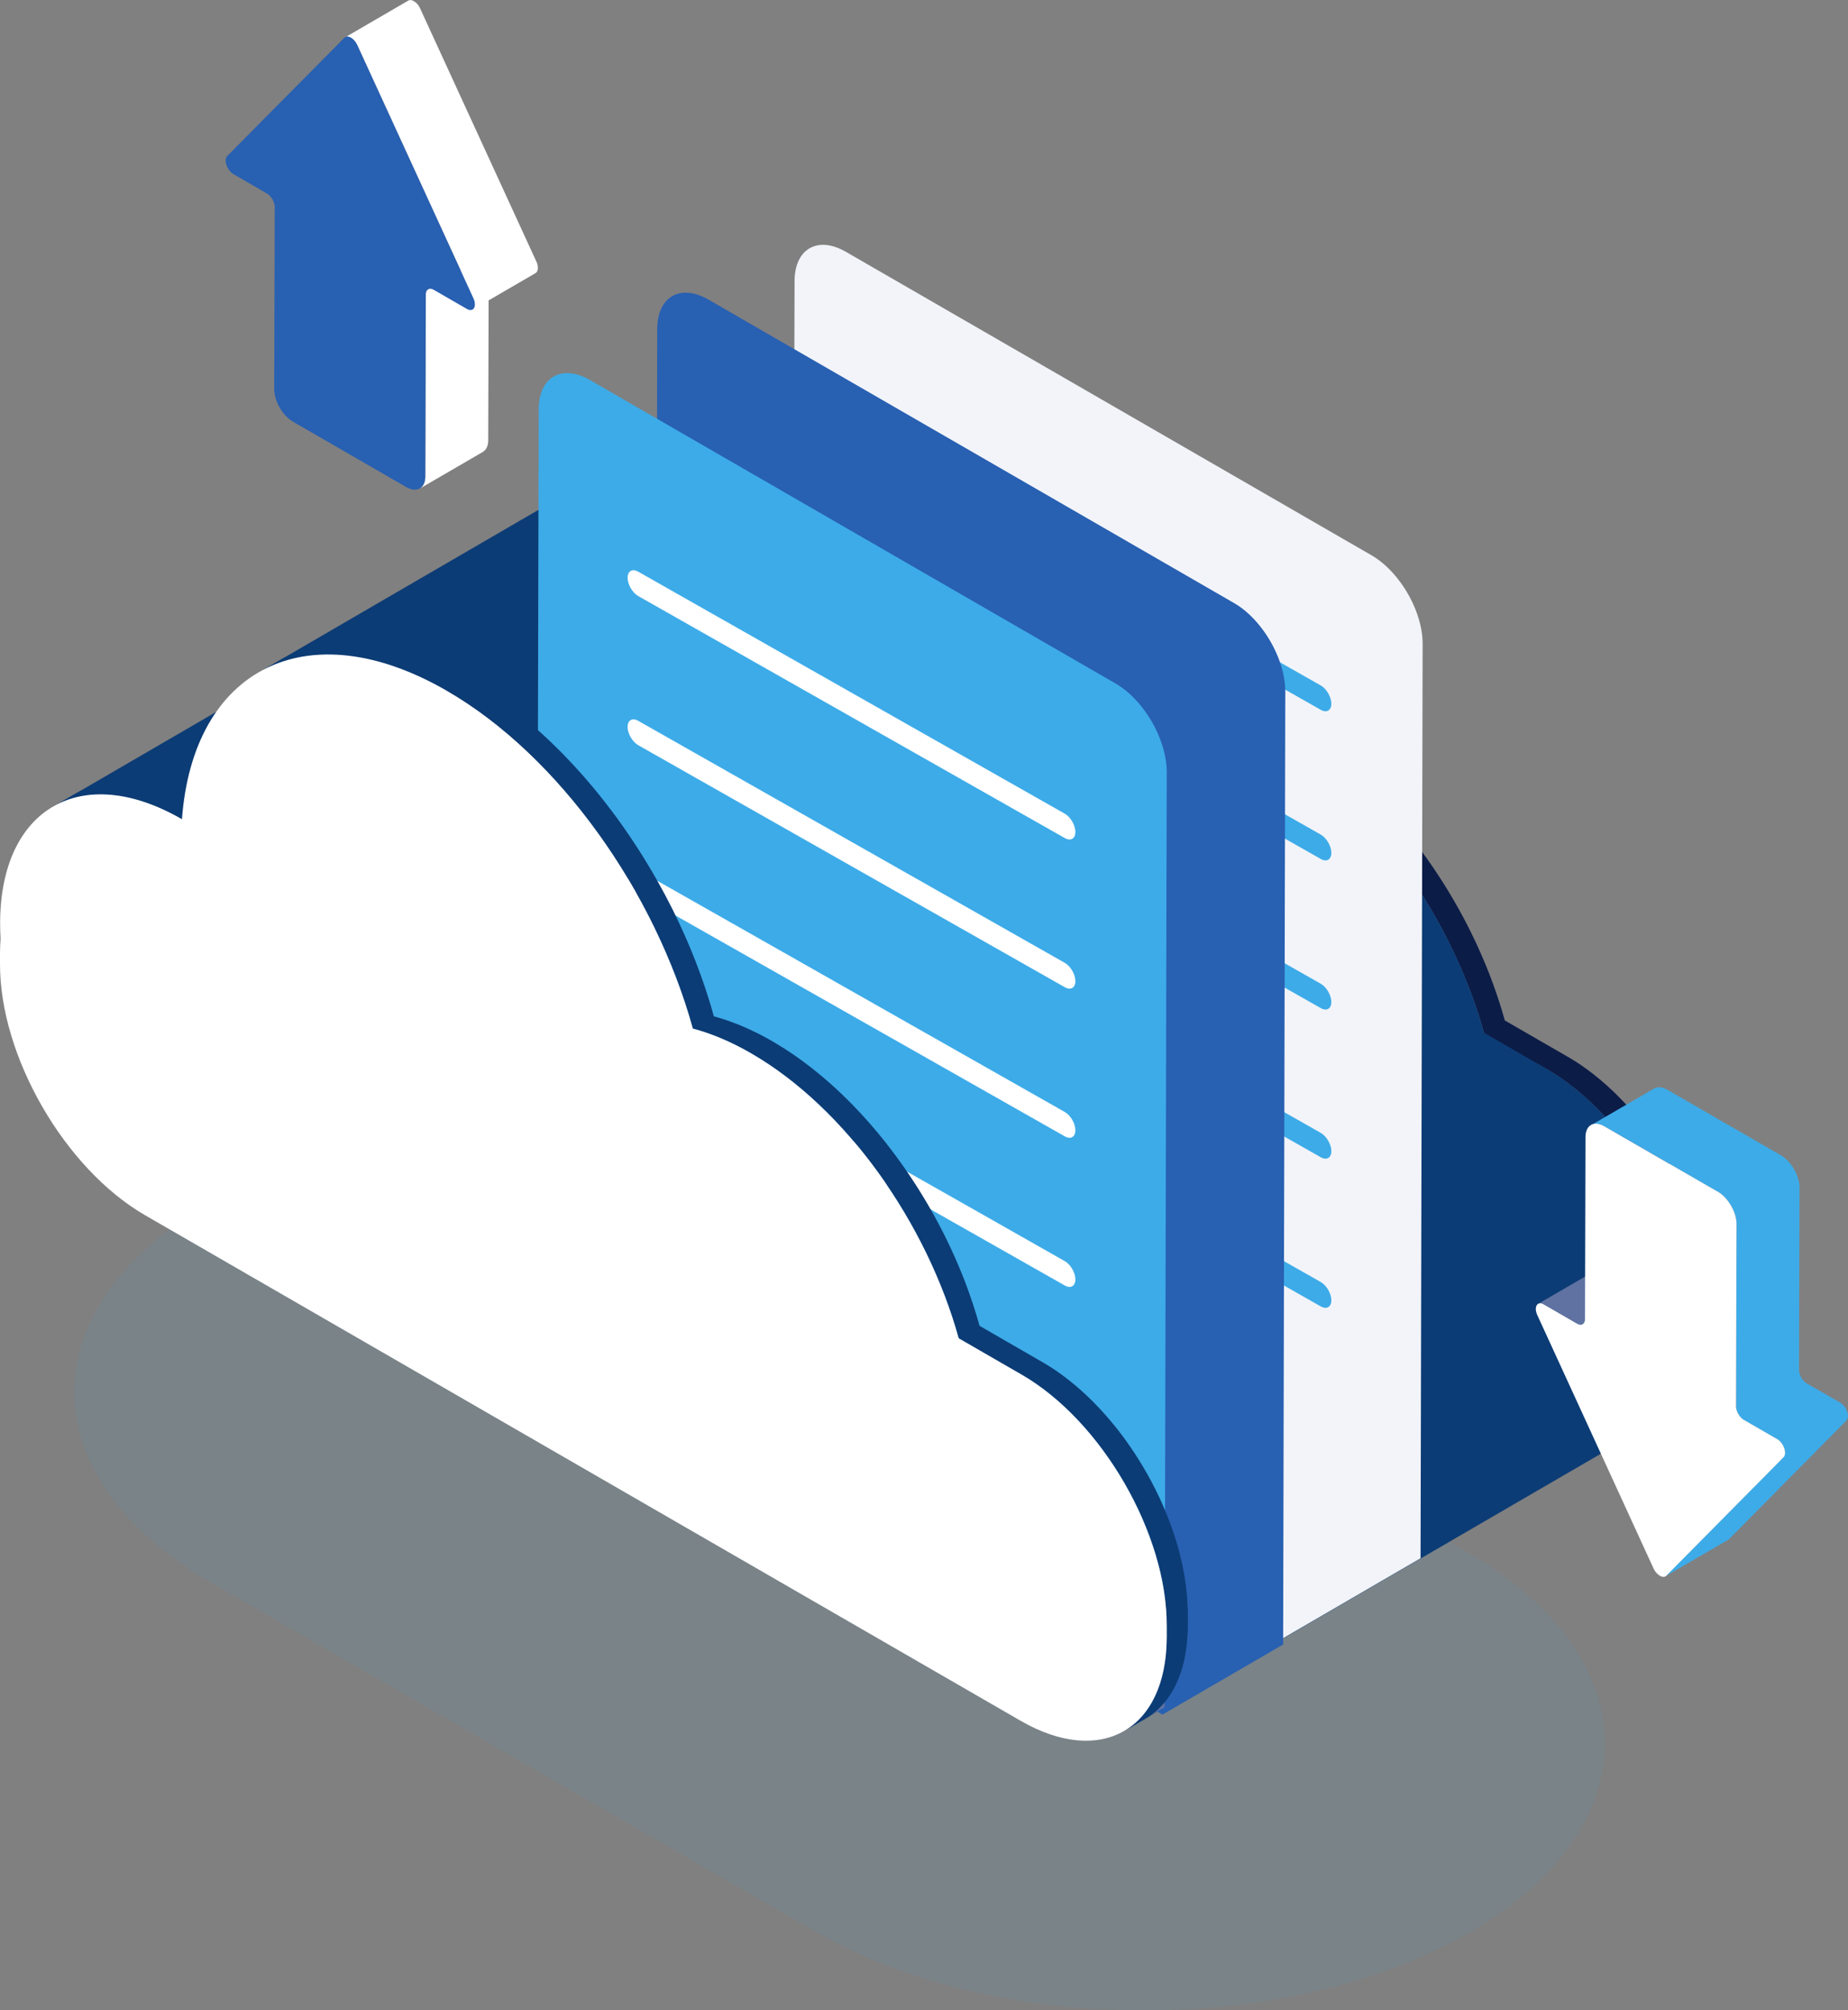
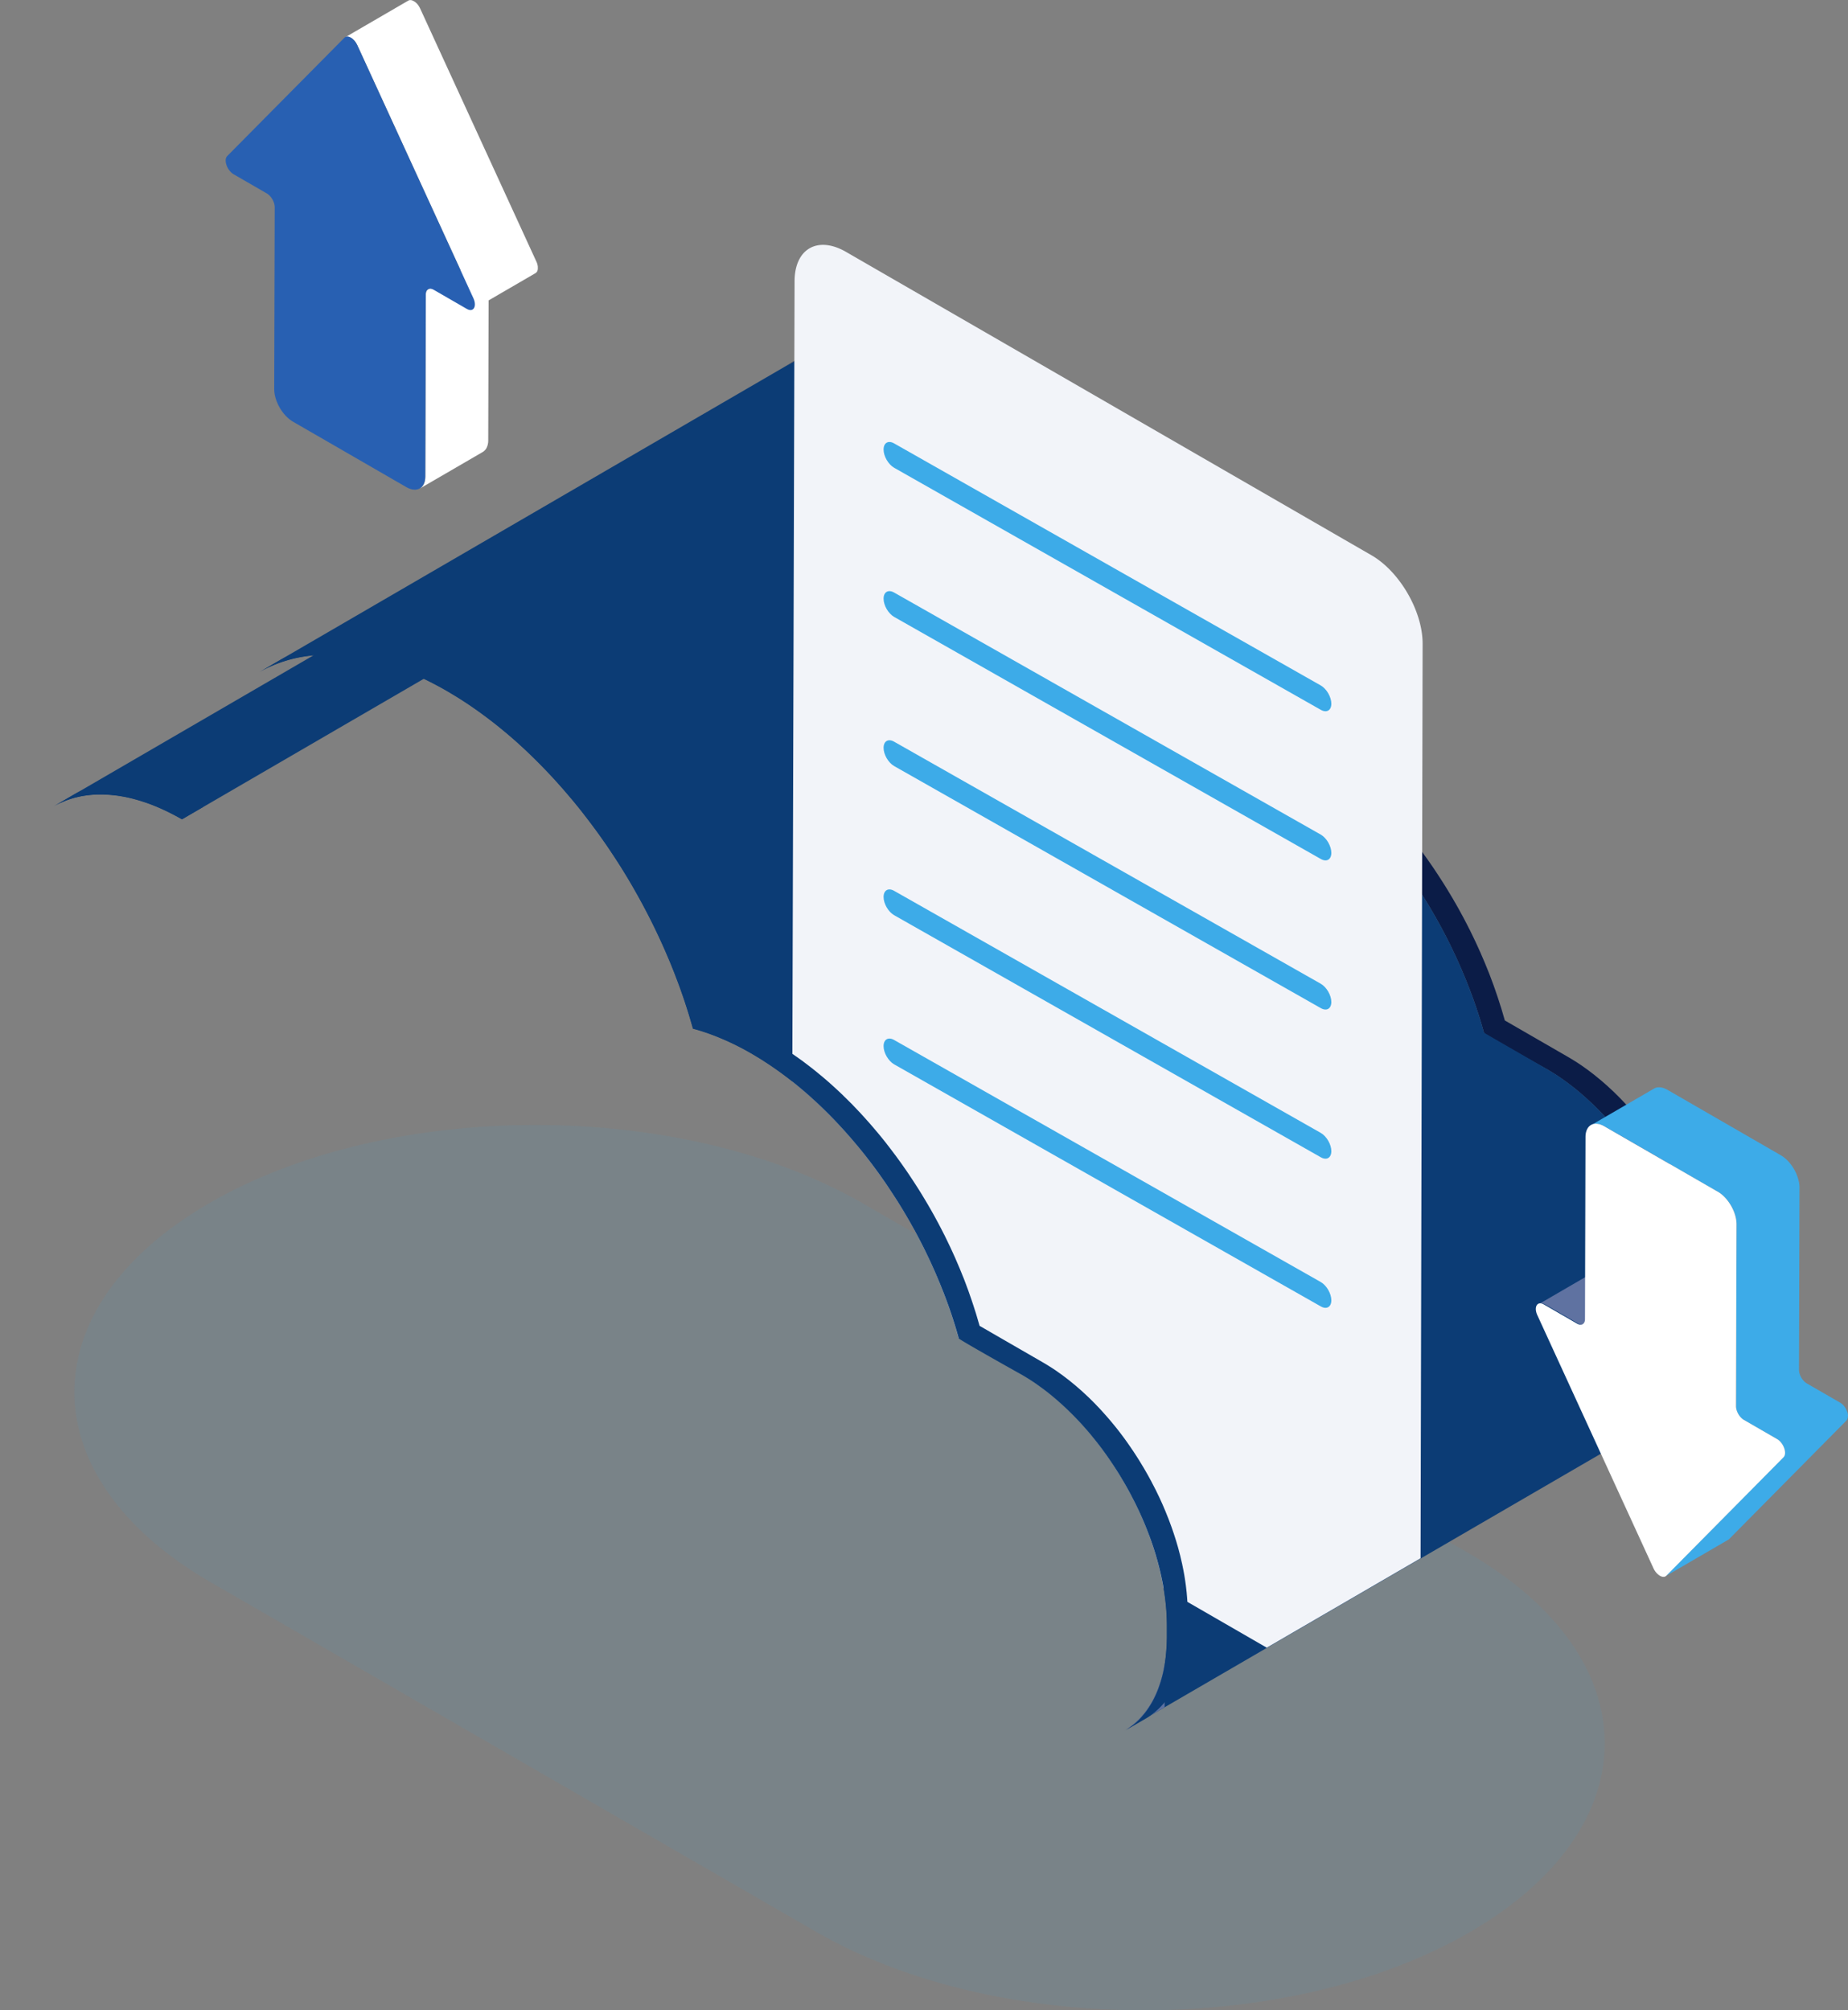
<svg xmlns="http://www.w3.org/2000/svg" id="Object" viewBox="0 0 619.94 674.35">
  <rect x="0" y="0" width="619.94" height="674.35" fill="#808080" stroke="none" />
  <defs>
    <style>.cls-1{fill:#2860b2}.cls-1,.cls-3,.cls-5,.cls-8,.cls-9{stroke-width:0}.cls-3{fill:#5f72a1}.cls-8{fill:#3dabe8}.cls-5{fill:#0c3c75}.cls-9{fill:#fff}</style>
  </defs>
  <path d="M492.52 520.91 289.5 403.69c-60.8-35.1-159.05-35.1-219.45 0-60.4 35.1-60.09 92.01.72 127.12l203.02 117.22c60.8 35.1 159.05 35.1 219.45 0 60.4-35.1 60.08-92.01-.72-127.11Z" style="fill:#3dabe8;opacity:.09;stroke-width:0" />
  <path class="cls-3" d="M241.62 166.8c-.33-.18-.66-.35-.99-.51-.26-.13-.51-.27-.77-.4-.41-.2-.82-.38-1.22-.58-.29-.14-.59-.28-.88-.41-.12-.05-.24-.12-.36-.17-.81-.36-1.62-.71-2.43-1.03-.82-.33-1.64-.64-2.45-.92-.11-.04-.21-.07-.31-.1-.29-.1-.58-.19-.88-.29-.41-.14-.83-.28-1.24-.41-.21-.06-.41-.11-.61-.17-.36-.1-.72-.2-1.07-.3-.28-.07-.55-.16-.83-.23-.29-.07-.57-.12-.86-.19l-1.07-.24c-.19-.04-.38-.09-.57-.13-.34-.07-.66-.11-1-.16-.41-.07-.82-.14-1.23-.2-.14-.02-.29-.05-.43-.07-.34-.05-.67-.07-1.01-.1-.44-.05-.88-.1-1.31-.13-.13-.01-.26-.03-.39-.04-.3-.02-.58-.02-.88-.03-.52-.02-1.04-.05-1.55-.05-.14 0-.29-.01-.43-.01-.57 0-1.13.02-1.68.05-.07 0-.14.01-.21.01-.42.02-.84.05-1.26.09-.26.02-.52.06-.79.09-.2.02-.4.04-.59.07-.72.1-1.43.21-2.13.35-.02 0-.04.01-.06.02-.19.04-.38.09-.57.13-.58.13-1.16.26-1.72.42-.28.08-.55.17-.82.26-.36.11-.73.21-1.08.34-.09.03-.17.07-.26.11-.55.2-1.08.43-1.61.66-.26.11-.52.21-.78.33-.78.36-1.54.75-2.27 1.18l-7.05 4.1c.74-.43 1.5-.82 2.27-1.18.25-.12.52-.22.78-.33.53-.23 1.06-.46 1.61-.65.44-.16.89-.31 1.34-.45.27-.09.54-.18.82-.26.56-.16 1.14-.29 1.72-.42.19-.04.37-.1.57-.13.72-.15 1.45-.26 2.19-.36.2-.03.4-.05.59-.07.67-.08 1.35-.14 2.04-.18.07 0 .14-.01.21-.01.7-.03 1.4-.04 2.11-.03.51 0 1.03.03 1.55.05.42.02.84.03 1.26.07.43.03.87.09 1.31.13.48.05.96.1 1.44.17.41.06.82.13 1.23.2.52.09 1.04.18 1.56.29.35.07.71.16 1.07.24.56.13 1.12.27 1.68.42.36.1.71.19 1.07.3.61.18 1.23.37 1.86.58.29.1.58.18.88.29 1.83.63 3.68 1.37 5.56 2.23.29.13.59.28.88.41.66.31 1.32.63 1.99.97l.99.51c.88.47 1.77.94 2.66 1.46l7.05-4.1c-.65-.37-1.29-.73-1.93-1.08-.24-.13-.49-.25-.73-.38Z" />
  <path d="M574.6 436.68c0-.14-.01-.28-.02-.42-.01-.3-.03-.6-.04-.9-.02-.35-.03-.7-.05-1.05l-.06-.81c-.02-.32-.05-.63-.08-.95-.02-.21-.03-.41-.05-.62-.04-.45-.1-.9-.15-1.35-.03-.26-.05-.52-.09-.78l-.03-.26c-.1-.82-.22-1.63-.35-2.45v-.05c-.02-.12-.04-.24-.06-.35-.11-.69-.23-1.37-.36-2.06-.02-.12-.05-.25-.07-.37-.06-.33-.13-.65-.2-.98l-.24-1.2c-.05-.22-.11-.44-.16-.67-.08-.36-.16-.71-.25-1.07-.07-.28-.12-.55-.19-.83-.08-.33-.17-.66-.26-.99-.09-.36-.19-.72-.28-1.08-.05-.18-.09-.35-.14-.53-.13-.47-.27-.94-.41-1.41-.09-.31-.17-.61-.27-.91-.03-.09-.05-.17-.08-.26-.26-.84-.53-1.68-.81-2.53 0-.01 0-.02-.01-.03-.02-.07-.05-.14-.08-.22-.25-.75-.51-1.5-.78-2.24-.04-.12-.09-.23-.13-.35-.1-.28-.21-.56-.31-.84l-.45-1.2c-.1-.25-.21-.51-.31-.76-.12-.31-.25-.62-.37-.93-.09-.23-.18-.45-.27-.68-.19-.45-.39-.9-.58-1.36-.1-.24-.2-.48-.31-.72-.04-.09-.07-.17-.11-.26-.35-.79-.71-1.58-1.07-2.36-.02-.03-.03-.07-.05-.1-.1-.22-.21-.44-.32-.66-.29-.61-.58-1.21-.88-1.81-.05-.09-.1-.19-.15-.28-.25-.49-.5-.98-.76-1.47-.21-.39-.4-.79-.61-1.19l-.12-.21c-.68-1.27-1.38-2.52-2.11-3.76-.06-.11-.12-.21-.18-.32-.19-.32-.38-.62-.57-.94-.31-.51-.61-1.02-.92-1.52a99.4 99.4 0 0 0-.85-1.34c-.32-.5-.64-.99-.96-1.48-.11-.16-.21-.33-.32-.49-.1-.15-.22-.3-.32-.46-.9-1.34-1.82-2.66-2.77-3.95 0 0-.01-.02-.02-.03-.67-.91-1.36-1.82-2.06-2.71l-.09-.12c-.51-.65-1.04-1.3-1.57-1.93-.1-.12-.2-.25-.3-.37 0 0-.01-.02-.02-.02-.62-.75-1.25-1.48-1.89-2.21-.03-.04-.07-.07-.1-.11-.19-.22-.39-.43-.58-.65-.41-.45-.81-.91-1.22-1.35-.08-.08-.16-.16-.23-.25-.28-.3-.56-.59-.84-.88-.31-.32-.61-.65-.93-.97-.12-.12-.24-.23-.35-.35-.3-.31-.61-.61-.92-.91-.26-.26-.52-.53-.79-.78-.15-.15-.31-.28-.46-.43-.33-.31-.66-.62-1-.93-.23-.21-.46-.43-.69-.64-.18-.16-.37-.32-.55-.48-.33-.3-.67-.59-1.01-.88-.2-.18-.41-.36-.61-.53-.22-.19-.45-.37-.67-.55l-.99-.81-.51-.42c-.28-.22-.57-.43-.85-.65-.31-.24-.61-.47-.92-.7-.13-.09-.25-.19-.38-.29-.38-.28-.77-.55-1.15-.82-.26-.18-.51-.37-.77-.55-.07-.05-.13-.1-.2-.14-.69-.47-1.38-.93-2.08-1.37 0 0-.01 0-.02-.01l-.15-.09c-.63-.4-1.26-.79-1.9-1.16-.16-.09-.32-.19-.48-.28l-21.11-12.19-.09-.31c-.1-.36-.21-.72-.32-1.08-.24-.85-.49-1.7-.75-2.56l-.09-.3c-.13-.41-.27-.82-.4-1.23-.23-.73-.46-1.47-.71-2.2-.05-.14-.09-.29-.14-.43-.14-.41-.28-.81-.42-1.22-.23-.68-.47-1.37-.71-2.05-.06-.18-.12-.36-.19-.54l-.45-1.2c-.23-.63-.46-1.25-.7-1.88-.07-.19-.14-.39-.22-.58-.15-.4-.32-.79-.48-1.18-.24-.6-.48-1.21-.73-1.81l-.24-.6c-.17-.4-.34-.79-.51-1.19-.25-.58-.5-1.17-.75-1.75-.09-.2-.17-.4-.25-.59-.17-.38-.34-.75-.51-1.12-.28-.63-.57-1.26-.86-1.89-.1-.21-.19-.42-.29-.63-.15-.33-.32-.65-.47-.98-.34-.71-.68-1.42-1.03-2.13l-.36-.75c-.12-.25-.25-.49-.38-.73-.45-.9-.91-1.79-1.38-2.68l-.45-.87c-.09-.17-.19-.34-.28-.51-.29-.54-.59-1.08-.88-1.62-.32-.59-.65-1.18-.98-1.76-.3-.54-.61-1.07-.92-1.6-.22-.39-.44-.78-.67-1.16-.08-.14-.17-.27-.25-.41-.87-1.47-1.75-2.93-2.66-4.37l-.48-.75c-.8-1.25-1.61-2.49-2.43-3.72-.14-.21-.27-.42-.41-.62l-.39-.57c-.33-.48-.66-.96-1-1.44-.39-.56-.78-1.12-1.18-1.68l-1.02-1.41c-.23-.31-.45-.63-.68-.94l-.39-.51c-.82-1.09-1.64-2.18-2.48-3.25-.11-.14-.21-.29-.32-.43-.03-.04-.06-.07-.08-.1-.88-1.11-1.77-2.21-2.67-3.29l-.12-.15c-.22-.26-.45-.52-.67-.78-.62-.74-1.25-1.48-1.88-2.2-.1-.11-.19-.23-.29-.34-.24-.27-.49-.54-.73-.81-.57-.64-1.15-1.29-1.73-1.92-.16-.17-.31-.34-.46-.51-.21-.23-.43-.45-.64-.67-.58-.62-1.17-1.23-1.75-1.84-.21-.22-.41-.44-.62-.65-.16-.16-.33-.32-.49-.48-.65-.65-1.3-1.3-1.96-1.93l-.72-.72c-.09-.09-.19-.18-.28-.27-.88-.84-1.77-1.66-2.66-2.47l-.33-.3c-.01-.01-.03-.02-.04-.04-1.01-.91-2.04-1.8-3.07-2.68l-.21-.18c-.25-.21-.5-.41-.75-.61-.71-.59-1.42-1.18-2.14-1.75-.15-.12-.29-.24-.44-.36-.25-.2-.51-.38-.76-.58-.63-.49-1.26-.97-1.89-1.44-.21-.16-.41-.32-.62-.48-.21-.16-.43-.31-.65-.46-.6-.43-1.19-.86-1.79-1.27-.26-.18-.52-.37-.78-.55-.18-.12-.36-.23-.53-.35-.58-.4-1.17-.78-1.76-1.16-.3-.2-.6-.4-.9-.59-.14-.09-.29-.17-.43-.26a77.6 77.6 0 0 0-1.7-1.04c-.34-.2-.67-.42-1.01-.62-.24-.14-.49-.28-.73-.42-.79-.46-1.58-.9-2.37-1.33-.02-.01-.05-.02-.07-.04-.94-.51-1.87-.99-2.8-1.45-.05-.03-.11-.06-.16-.08-.21-.1-.41-.19-.62-.29-.67-.33-1.34-.64-2.01-.95-.13-.06-.25-.12-.38-.18-.2-.09-.4-.17-.6-.26-.61-.27-1.22-.53-1.82-.77-.19-.08-.37-.16-.56-.24-.14-.06-.28-.1-.43-.16-.66-.26-1.31-.5-1.96-.74-.2-.07-.4-.16-.6-.23-.06-.02-.13-.04-.19-.06-.92-.32-1.83-.62-2.74-.9-.03 0-.05-.02-.08-.03-.73-.22-1.45-.43-2.17-.62-.02-.09-.05-.18-.07-.26-.11-.39-.23-.77-.34-1.16-.3-1.07-.61-2.14-.94-3.2l-.09-.31c-.15-.49-.32-.98-.47-1.47-.28-.89-.56-1.77-.85-2.66-.05-.16-.1-.31-.15-.47-.16-.49-.34-.97-.51-1.46-.28-.82-.56-1.64-.86-2.46-.07-.2-.13-.39-.2-.59-.18-.49-.37-.98-.55-1.47-.28-.74-.55-1.49-.84-2.23-.08-.21-.16-.43-.24-.64-.19-.48-.39-.96-.58-1.45-.29-.72-.57-1.44-.87-2.16-.09-.22-.18-.44-.27-.67-.2-.48-.41-.96-.62-1.45-.3-.7-.59-1.4-.9-2.09-.1-.22-.19-.44-.28-.66-.2-.46-.42-.91-.62-1.36l-1.02-2.25c-.11-.24-.21-.47-.32-.71-.19-.4-.38-.79-.57-1.18-.4-.84-.81-1.69-1.22-2.53-.14-.28-.27-.57-.41-.85-.15-.3-.31-.6-.47-.9-.53-1.04-1.06-2.08-1.6-3.11-.18-.34-.35-.69-.53-1.03-.12-.23-.25-.45-.37-.67-.34-.63-.68-1.26-1.03-1.88-.39-.7-.77-1.41-1.17-2.11-.35-.62-.71-1.25-1.07-1.87-.25-.43-.49-.86-.73-1.28l-.33-.54c-1.04-1.76-2.09-3.5-3.18-5.23-.15-.24-.31-.48-.46-.72-.97-1.54-1.97-3.06-2.98-4.56-.16-.24-.31-.49-.47-.72-.17-.25-.34-.49-.51-.74l-1.2-1.74c-.46-.66-.92-1.31-1.38-1.96-.41-.57-.82-1.15-1.24-1.72-.25-.35-.5-.7-.76-1.05-.16-.21-.32-.41-.48-.62-.96-1.28-1.93-2.56-2.91-3.81-.14-.18-.28-.37-.42-.55l-.12-.15c-1.05-1.32-2.1-2.63-3.18-3.93l-.14-.17c-.26-.31-.53-.61-.79-.92-.74-.88-1.48-1.76-2.24-2.62-.11-.13-.22-.26-.34-.39-.29-.33-.58-.64-.87-.96-.68-.77-1.37-1.53-2.06-2.28-.18-.19-.35-.4-.53-.59-.25-.27-.51-.53-.77-.8-.69-.74-1.39-1.47-2.09-2.19-.24-.25-.48-.51-.73-.77-.19-.2-.39-.39-.59-.58-.77-.77-1.54-1.54-2.32-2.29-.29-.28-.57-.57-.86-.85-.11-.11-.23-.21-.35-.32-1.03-.98-2.07-1.95-3.11-2.89-.14-.13-.28-.27-.42-.39-.02-.02-.04-.03-.06-.05-1.2-1.08-2.42-2.14-3.65-3.18l-.24-.21c-.29-.25-.59-.47-.88-.72-.85-.71-1.71-1.41-2.57-2.1-.17-.14-.34-.28-.51-.41-.3-.24-.6-.46-.91-.69-.75-.58-1.5-1.15-2.25-1.72-.25-.18-.49-.38-.73-.56-.26-.19-.52-.36-.77-.55a280.4 280.4 0 0 0-2.13-1.52c-.31-.21-.61-.44-.92-.65l-.63-.42c-.7-.47-1.4-.93-2.1-1.38-.35-.23-.7-.47-1.06-.7-.17-.11-.34-.21-.51-.31-.67-.42-1.35-.83-2.03-1.24-.4-.24-.79-.49-1.19-.73-.29-.17-.58-.34-.87-.5-.87-.5-1.73-.98-2.59-1.45-.07-.04-.15-.08-.22-.12-.13-.07-.25-.13-.38-.2-.97-.52-1.93-1.02-2.89-1.5-.12-.06-.24-.13-.36-.18-.05-.03-.1-.05-.15-.07-1.05-.52-2.09-1-3.13-1.47-.1-.05-.2-.1-.3-.14-.13-.06-.26-.11-.39-.16a90.34 90.34 0 0 0-3.11-1.32c-.01 0-.03-.01-.05-.02h-.01c-1.07-.43-2.14-.82-3.19-1.2-.12-.04-.25-.1-.37-.14-.09-.03-.18-.06-.28-.09-1.03-.36-2.06-.7-3.08-1.01-.06-.02-.13-.04-.19-.06l-.33-.09c-1.08-.32-2.15-.62-3.21-.89-.04 0-.07-.02-.11-.03h-.03c-1.12-.28-2.23-.52-3.33-.74-.11-.02-.22-.05-.32-.07l-.32-.06-.86-.15c-.38-.07-.76-.13-1.13-.19-.29-.05-.58-.09-.87-.13-.21-.03-.42-.07-.63-.09-.15-.02-.3-.03-.45-.05l-1-.12c-.34-.04-.68-.07-1.02-.11-.33-.03-.66-.06-.99-.08-.18-.01-.37-.03-.55-.05-.14 0-.28-.01-.42-.02l-1.11-.06c-.31-.01-.62-.03-.92-.03-.37 0-.73-.01-1.1-.02h-.87c-.49 0-.99.02-1.48.04-.21 0-.43.01-.64.02-.7.03-1.39.08-2.07.14h-.02c-.04 0-.07 0-.11.01-.74.07-1.46.16-2.19.25l-.65.09c-.62.09-1.23.2-1.84.31l-.34.06c-.03 0-.07.02-.1.02-.92.19-1.83.4-2.73.64-.16.04-.32.08-.48.13-.88.24-1.75.51-2.6.81-.06.02-.13.04-.19.06-.15.05-.29.11-.43.16-.38.14-.75.28-1.12.42-.23.09-.47.19-.7.28-.37.15-.74.31-1.1.47l-.66.3c-.39.18-.78.37-1.16.57-.18.09-.37.18-.55.28-.56.29-1.12.6-1.67.92l-7.05 4.1c.55-.32 1.11-.62 1.67-.92.18-.1.37-.18.55-.28.38-.19.77-.39 1.16-.57.22-.1.44-.2.67-.3.36-.16.73-.32 1.1-.47.23-.1.47-.19.7-.28.37-.15.75-.29 1.12-.42.21-.07.41-.15.62-.22.85-.29 1.72-.56 2.6-.81.16-.04.32-.09.48-.13.9-.24 1.81-.45 2.73-.64.15-.03.3-.05.44-.08.61-.12 1.22-.22 1.84-.31l.65-.09c.72-.1 1.45-.19 2.19-.25.04 0 .09-.01.13-.01.69-.06 1.38-.11 2.07-.14.21-.01.43-.01.64-.02.49-.02.98-.03 1.48-.04h.88c.37 0 .73 0 1.1.02.31 0 .61.02.92.03.37.02.74.03 1.11.06.32.02.65.04.97.07.33.03.66.05.99.08.34.03.68.07 1.02.11l1 .12c.36.05.72.09 1.08.15.29.04.58.08.87.13.38.06.75.12 1.13.19l.86.15c.21.04.43.09.64.13 1.1.22 2.21.46 3.33.74.05.01.09.03.14.04 1.06.27 2.14.57 3.22.89l.52.15c1.02.31 2.05.65 3.08 1.01.22.07.43.15.65.23 1.06.38 2.12.77 3.19 1.2.02 0 .03.01.05.02 1.03.41 2.07.86 3.11 1.32l.69.3c1.04.47 2.08.96 3.13 1.47.17.08.34.17.51.26.96.48 1.92.98 2.89 1.5.2.11.4.21.61.32.86.47 1.72.95 2.59 1.45.69.4 1.37.82 2.06 1.23.68.41 1.35.82 2.03 1.24.53.33 1.05.67 1.57 1.01.7.45 1.4.91 2.09 1.38.52.35 1.03.71 1.55 1.07.71.5 1.42 1 2.13 1.52.5.37 1.01.74 1.51 1.11.75.56 1.5 1.13 2.25 1.71.47.37.95.73 1.42 1.11.86.69 1.71 1.39 2.57 2.1.37.31.75.61 1.12.92 1.22 1.04 2.44 2.1 3.64 3.18.16.15.32.3.49.45 1.04.95 2.08 1.91 3.1 2.89l1.2 1.17c.78.76 1.55 1.52 2.32 2.29l1.32 1.35c.7.72 1.39 1.45 2.08 2.18.44.46.87.93 1.31 1.4.69.75 1.37 1.51 2.05 2.28.4.45.81.9 1.21 1.36.75.86 1.5 1.74 2.24 2.62.31.37.62.72.93 1.09 1.07 1.29 2.13 2.6 3.18 3.92.18.23.36.47.54.7.98 1.26 1.95 2.53 2.91 3.81.41.56.83 1.11 1.24 1.68.41.57.83 1.14 1.24 1.71.47.65.93 1.31 1.39 1.97.4.58.8 1.15 1.2 1.73l.99 1.47c1.01 1.51 2 3.02 2.98 4.56.15.24.31.48.46.72 1.08 1.72 2.14 3.47 3.18 5.23.36.61.72 1.22 1.07 1.84.36.62.71 1.24 1.06 1.86.4.7.78 1.41 1.17 2.11.34.63.69 1.25 1.02 1.88.3.57.6 1.13.9 1.7.54 1.03 1.08 2.07 1.6 3.11.29.58.59 1.17.88 1.76.41.84.82 1.68 1.22 2.53.3.63.6 1.26.89 1.89.35.75.69 1.5 1.03 2.25.3.67.61 1.35.9 2.03.3.7.6 1.4.9 2.09.3.7.6 1.41.89 2.11.3.72.58 1.44.87 2.16.28.7.56 1.39.82 2.09l.84 2.22c.26.69.51 1.37.76 2.06.29.82.57 1.63.86 2.45.22.65.45 1.29.66 1.94.29.88.57 1.77.85 2.65.19.59.38 1.19.56 1.78.33 1.07.63 2.14.94 3.2.14.47.28.95.41 1.42.75.2 1.5.41 2.25.64.91.28 1.82.58 2.74.9.26.09.53.19.79.29.65.24 1.31.48 1.96.74.33.13.66.26.99.4.61.25 1.21.51 1.82.77.33.14.65.29.98.43.67.3 1.33.62 2.01.94.26.13.52.25.78.38.93.46 1.86.94 2.8 1.45.81.44 1.62.89 2.44 1.36.58.34 1.16.69 1.74 1.04.57.34 1.14.69 1.7 1.04.44.28.89.57 1.33.86.59.38 1.17.77 1.76 1.16.44.3.87.6 1.31.9.6.42 1.2.84 1.79 1.27a118.296 118.296 0 0 1 3.17 2.38 98.388 98.388 0 0 1 3.34 2.69c.32.27.64.53.96.8 1.03.87 2.05 1.76 3.07 2.68.12.11.24.23.37.34.89.81 1.78 1.63 2.66 2.47.34.32.67.65 1.01.98.66.64 1.31 1.28 1.96 1.93l1.11 1.14c.59.61 1.17 1.22 1.75 1.84.37.39.74.79 1.11 1.19.58.63 1.16 1.27 1.73 1.92.34.38.68.76 1.02 1.15.63.73 1.26 1.46 1.88 2.2.26.31.53.62.79.93.9 1.08 1.79 2.18 2.67 3.29l.41.53c.84 1.07 1.66 2.15 2.48 3.25.36.48.71.96 1.06 1.44.34.47.69.94 1.03 1.42.4.56.79 1.12 1.18 1.68.33.48.67.96.99 1.44.27.4.54.8.8 1.2.82 1.23 1.63 2.47 2.43 3.71l.48.75c.91 1.44 1.79 2.9 2.66 4.37.31.52.61 1.05.92 1.58.31.53.62 1.06.92 1.6.33.59.65 1.18.98 1.76.3.54.59 1.08.88 1.62.25.46.48.92.73 1.38.47.89.93 1.78 1.38 2.68.25.49.5.99.74 1.49.35.71.69 1.42 1.03 2.14.25.53.51 1.07.76 1.6.29.63.58 1.27.86 1.9.26.57.51 1.14.76 1.71.26.58.5 1.17.75 1.76.25.59.5 1.19.75 1.78.25.6.49 1.21.73 1.81.23.59.47 1.18.7 1.77.24.62.47 1.25.71 1.88.21.58.43 1.16.64 1.74.25.68.48 1.37.72 2.05.19.55.38 1.1.56 1.65.24.73.48 1.47.71 2.2.16.51.33 1.02.48 1.53.26.86.51 1.71.75 2.57.13.46.27.92.4 1.38s21.11 12.19 21.11 12.19c.8.46 1.59.94 2.38 1.44l.15.09c.77.49 1.54 1 2.3 1.53.26.18.52.37.77.55.51.36 1.02.73 1.52 1.1.31.23.61.47.92.7.46.35.91.7 1.36 1.07.33.26.66.53.99.81.43.36.86.72 1.29 1.09.34.29.67.58 1 .88.42.37.83.75 1.25 1.13.33.31.67.61 1 .93.42.4.84.8 1.25 1.21.31.3.61.6.92.91.43.43.85.87 1.28 1.32.28.29.56.58.84.88.49.52.97 1.06 1.46 1.6.19.22.39.43.58.65.68.77 1.35 1.55 2 2.34.1.12.2.25.3.37a110.945 110.945 0 0 1 3.7 4.74c.01.02.03.04.04.06.95 1.29 1.87 2.61 2.77 3.95.21.32.43.63.64.95.32.49.64.99.96 1.48a76.625 76.625 0 0 1 1.77 2.86l.75 1.26c.73 1.24 1.43 2.5 2.11 3.76.25.46.49.93.73 1.4.25.49.51.98.76 1.47.35.69.69 1.39 1.02 2.09.11.23.22.45.33.67.42.9.83 1.81 1.23 2.71.11.24.21.48.31.72.29.67.58 1.35.85 2.03.13.31.25.62.37.93.26.65.51 1.31.76 1.96.11.28.21.56.32.84.32.86.62 1.73.91 2.59.02.07.05.15.08.22.31.94.61 1.88.9 2.82.09.3.18.6.26.9.19.65.38 1.3.55 1.95.1.36.19.71.28 1.07.16.6.31 1.21.45 1.81.09.36.17.72.25 1.07.14.62.27 1.24.4 1.86.07.33.14.66.2.98.16.82.3 1.63.43 2.44l.06.34c.15.93.27 1.85.39 2.77l.09.78c.07.66.14 1.32.2 1.97.03.32.05.63.07.94.05.62.08 1.24.11 1.86.01.3.03.6.04.89.03.88.05 1.75.05 2.62v3.83c-.01.91-.04 1.81-.08 2.69-.01.25-.03.49-.05.73-.04.61-.08 1.21-.13 1.8-.03.34-.07.67-.1 1.01-.05.5-.11.99-.18 1.48-.05.36-.1.71-.16 1.07-.07.45-.15.89-.23 1.33-.07.39-.15.78-.23 1.17-.08.39-.17.78-.27 1.17-.11.45-.23.9-.35 1.34-.1.34-.19.69-.3 1.02-.16.53-.34 1.04-.52 1.55-.1.27-.19.55-.29.82a33.327 33.327 0 0 1-1.96 4.27v.01c-.33.59-.67 1.16-1.03 1.72-.07.11-.15.22-.22.33-.27.41-.55.81-.84 1.2-.12.16-.23.31-.35.46-.27.35-.55.69-.84 1.03-.11.13-.22.26-.33.38-.39.44-.8.87-1.22 1.27-.06.06-.12.11-.18.17-.36.35-.74.68-1.12 1-.14.12-.28.23-.42.34-.33.26-.66.51-1 .76l-.42.3c-.47.32-.95.64-1.45.92l7.05-4.1c.5-.29.98-.6 1.45-.92l.42-.3c.34-.24.67-.5 1-.76.14-.11.28-.23.42-.34.38-.32.76-.65 1.12-1 .06-.06.12-.11.18-.17.42-.41.82-.83 1.22-1.27.11-.12.22-.26.33-.38.29-.33.57-.68.84-1.03a25.682 25.682 0 0 0 1.19-1.66c.07-.11.15-.21.22-.33.02-.03.04-.06.07-.1.33-.52.65-1.06.96-1.62v-.01c.31-.55.6-1.12.88-1.71.01-.03.02-.06.04-.08.38-.8.72-1.63 1.05-2.48l.09-.21c.07-.2.13-.41.2-.61.18-.51.35-1.02.52-1.55.04-.14.1-.27.14-.41.06-.2.1-.41.16-.61.12-.44.24-.89.35-1.34.04-.18.1-.36.14-.54.05-.2.08-.42.12-.62.08-.39.16-.78.23-1.17l.12-.6c.04-.24.07-.49.11-.73.06-.35.11-.71.16-1.07.02-.18.06-.36.08-.54.04-.31.06-.63.1-.94.04-.34.07-.67.1-1.01.01-.14.03-.27.04-.41.04-.46.06-.93.09-1.39.01-.25.03-.49.05-.73 0-.06 0-.12.01-.18.03-.77.05-1.56.06-2.36v-3.97c.01-.73 0-1.47-.02-2.2Z" style="fill:#0b1c47;stroke-width:0" />
  <path class="cls-5" d="M567.55 440.77c0-.14-.01-.28-.02-.42-.01-.3-.03-.6-.04-.9-.02-.35-.03-.7-.05-1.05l-.06-.81c-.02-.32-.05-.63-.08-.95-.02-.21-.03-.41-.05-.62-.04-.45-.1-.9-.15-1.35l-.09-.79-.03-.26c-.1-.82-.22-1.63-.35-2.45v-.05l-.06-.36c-.11-.68-.23-1.37-.35-2.05-.02-.12-.05-.25-.07-.37-.06-.33-.13-.66-.2-.98l-.24-1.2c-.05-.22-.11-.44-.16-.67-.08-.36-.16-.71-.25-1.07-.07-.27-.12-.55-.19-.82-.08-.33-.17-.66-.26-.99-.09-.36-.19-.72-.28-1.08-.05-.18-.09-.35-.14-.53-.13-.47-.27-.94-.41-1.4l-.27-.92c-.03-.09-.05-.17-.07-.26-.26-.84-.53-1.68-.81-2.53 0 0 0-.02-.01-.03a2.25 2.25 0 0 1-.08-.24c-.25-.74-.51-1.48-.77-2.22-.04-.12-.09-.23-.13-.35-.1-.28-.21-.56-.32-.84l-.45-1.2c-.1-.26-.21-.51-.31-.76-.12-.31-.25-.62-.37-.93-.09-.23-.18-.45-.27-.68-.19-.45-.38-.9-.58-1.35-.1-.24-.21-.49-.31-.73-.04-.08-.07-.17-.11-.25-.35-.79-.71-1.58-1.07-2.36-.02-.03-.03-.07-.05-.1-.11-.23-.22-.45-.33-.68-.29-.6-.57-1.2-.87-1.8-.05-.09-.1-.19-.15-.28-.25-.49-.5-.98-.76-1.47-.2-.39-.4-.79-.61-1.18l-.12-.21c-.68-1.27-1.39-2.52-2.11-3.76-.06-.11-.12-.21-.18-.32-.19-.32-.38-.62-.57-.94-.31-.51-.61-1.02-.92-1.52a99.4 99.4 0 0 0-.85-1.34c-.32-.5-.64-.99-.96-1.48-.11-.16-.21-.33-.32-.49-.1-.15-.22-.3-.32-.45-.9-1.34-1.82-2.66-2.77-3.95 0-.01-.02-.02-.03-.03-.67-.91-1.36-1.81-2.05-2.7l-.09-.12c-.51-.65-1.04-1.29-1.56-1.93-.1-.12-.2-.25-.3-.38 0 0-.01-.02-.02-.02-.62-.75-1.25-1.48-1.89-2.21-.03-.04-.06-.07-.09-.11-.2-.22-.4-.44-.59-.66-.4-.45-.8-.9-1.21-1.34-.08-.08-.16-.16-.23-.24-.28-.3-.56-.59-.84-.88-.31-.32-.61-.65-.92-.97l-.35-.35c-.3-.31-.61-.61-.92-.91-.26-.26-.53-.53-.79-.78-.15-.14-.31-.28-.46-.42-.33-.31-.66-.62-1-.93-.23-.21-.46-.43-.69-.64-.18-.16-.37-.32-.55-.48-.33-.3-.67-.59-1.01-.88-.21-.18-.41-.36-.61-.53-.22-.19-.45-.36-.67-.55l-.99-.81-.51-.42c-.28-.22-.56-.43-.84-.64-.31-.24-.62-.48-.93-.71-.13-.09-.25-.19-.37-.29-.38-.28-.76-.54-1.14-.81-.26-.18-.52-.37-.78-.56-.07-.05-.13-.1-.2-.14-.69-.47-1.38-.93-2.08-1.37 0 0-.01 0-.02-.01l-.15-.09c-.63-.4-1.26-.79-1.89-1.16-.16-.09-.32-.19-.48-.28l-21.11-12.19-.09-.32c-.1-.36-.21-.72-.31-1.07-.24-.85-.49-1.71-.75-2.56-.03-.1-.06-.2-.09-.31-.13-.41-.26-.82-.39-1.22-.23-.74-.47-1.48-.71-2.21-.05-.14-.09-.29-.14-.43-.13-.4-.28-.8-.42-1.2-.24-.69-.47-1.38-.72-2.07-.06-.18-.12-.36-.19-.53-.14-.4-.3-.8-.45-1.19-.23-.63-.47-1.26-.71-1.88-.07-.19-.14-.39-.22-.58-.15-.39-.32-.79-.47-1.18-.24-.61-.48-1.21-.73-1.82l-.24-.6c-.16-.39-.34-.79-.51-1.18-.25-.59-.5-1.18-.75-1.76-.09-.2-.17-.4-.25-.59-.17-.37-.34-.75-.51-1.12-.29-.63-.57-1.27-.86-1.9-.1-.21-.19-.42-.29-.63-.15-.33-.32-.65-.47-.97-.34-.71-.68-1.43-1.03-2.14l-.36-.75c-.12-.25-.25-.49-.38-.73-.45-.9-.91-1.79-1.38-2.68-.15-.29-.29-.58-.45-.87-.09-.17-.18-.34-.28-.51-.29-.55-.59-1.09-.89-1.63-.32-.58-.64-1.17-.97-1.75-.3-.54-.61-1.07-.92-1.61-.22-.39-.44-.78-.67-1.16-.08-.14-.17-.27-.25-.41-.87-1.47-1.75-2.93-2.66-4.37-.16-.25-.32-.49-.47-.74-.8-1.25-1.61-2.49-2.44-3.73-.14-.2-.27-.42-.41-.62l-.39-.57c-.33-.48-.67-.96-1-1.44-.39-.56-.78-1.12-1.18-1.67-.34-.48-.68-.95-1.03-1.42-.23-.31-.45-.62-.67-.93l-.39-.51c-.82-1.09-1.64-2.18-2.48-3.25-.11-.14-.21-.28-.32-.42-.03-.04-.06-.07-.08-.1-.88-1.11-1.77-2.21-2.67-3.3l-.12-.15c-.22-.26-.44-.51-.66-.77-.63-.74-1.26-1.48-1.89-2.21-.1-.11-.19-.23-.29-.34-.24-.27-.49-.54-.73-.81-.57-.65-1.15-1.29-1.73-1.92-.15-.17-.3-.34-.46-.51-.21-.23-.43-.45-.64-.67-.58-.62-1.17-1.23-1.75-1.84-.21-.22-.41-.44-.62-.65-.16-.16-.33-.32-.49-.48-.65-.65-1.3-1.3-1.96-1.94-.24-.24-.48-.48-.72-.71-.09-.09-.19-.18-.29-.27-.88-.84-1.76-1.66-2.65-2.46-.11-.1-.22-.21-.33-.31l-.04-.04c-1.01-.91-2.04-1.8-3.07-2.68l-.21-.18c-.25-.21-.5-.41-.75-.61-.71-.59-1.43-1.18-2.15-1.75-.15-.12-.29-.24-.44-.36-.25-.2-.51-.39-.77-.58-.63-.49-1.25-.97-1.89-1.44-.21-.16-.42-.32-.62-.48-.22-.16-.44-.31-.65-.46-.59-.43-1.19-.86-1.79-1.27-.26-.18-.52-.37-.78-.55-.18-.12-.36-.23-.53-.35-.59-.4-1.17-.78-1.76-1.16-.3-.19-.6-.4-.9-.59-.14-.09-.29-.17-.43-.26-.57-.36-1.14-.7-1.71-1.05-.34-.2-.67-.42-1-.61-.24-.14-.49-.28-.73-.42-.79-.46-1.58-.9-2.37-1.33-.02-.01-.05-.02-.07-.04-.94-.51-1.87-.99-2.8-1.45-.06-.03-.11-.06-.17-.09-.21-.1-.41-.19-.62-.29-.67-.32-1.34-.64-2-.94-.13-.06-.26-.12-.38-.18-.2-.09-.4-.17-.6-.25-.61-.27-1.23-.53-1.84-.78-.19-.08-.38-.16-.56-.24-.14-.06-.28-.1-.42-.16-.67-.26-1.34-.51-2-.75-.19-.07-.39-.15-.59-.22l-.18-.06c-.92-.32-1.84-.62-2.75-.9l-.1-.03c-.71-.21-1.42-.42-2.12-.6-.03-.09-.05-.19-.08-.28-.11-.39-.23-.78-.34-1.17-.3-1.06-.61-2.13-.93-3.19l-.09-.32c-.15-.49-.32-.98-.47-1.46-.28-.89-.56-1.77-.85-2.66-.05-.16-.1-.31-.15-.47-.16-.49-.34-.97-.51-1.46-.28-.82-.56-1.64-.86-2.47-.07-.2-.13-.39-.21-.59-.18-.49-.37-.97-.55-1.46-.28-.74-.55-1.49-.84-2.23-.08-.22-.16-.43-.24-.65-.19-.48-.39-.96-.58-1.45-.29-.72-.57-1.44-.87-2.16-.09-.22-.18-.44-.27-.67-.2-.48-.41-.96-.62-1.44-.3-.7-.59-1.4-.9-2.1-.1-.22-.19-.44-.28-.66-.2-.45-.41-.91-.62-1.36-.34-.75-.68-1.5-1.03-2.25-.11-.24-.21-.47-.32-.71-.19-.39-.38-.79-.57-1.18-.4-.85-.81-1.69-1.23-2.53-.14-.28-.27-.57-.41-.85-.15-.3-.31-.6-.46-.9-.53-1.04-1.06-2.08-1.61-3.12-.18-.34-.35-.68-.53-1.02-.12-.23-.25-.45-.37-.67-.34-.63-.68-1.26-1.03-1.89-.39-.7-.77-1.41-1.17-2.11-.35-.62-.71-1.25-1.07-1.87-.25-.43-.48-.86-.73-1.28l-.33-.54c-1.04-1.76-2.09-3.5-3.18-5.23-.15-.24-.31-.48-.46-.72-.97-1.54-1.97-3.06-2.98-4.56-.16-.24-.31-.48-.47-.72-.17-.25-.34-.49-.51-.74l-1.2-1.74c-.46-.66-.92-1.31-1.38-1.96-.41-.58-.83-1.15-1.24-1.72-.25-.35-.5-.7-.76-1.05-.16-.21-.32-.41-.47-.62-.96-1.28-1.93-2.56-2.91-3.81-.14-.18-.28-.37-.42-.55l-.12-.15c-1.05-1.32-2.1-2.63-3.18-3.92l-.14-.17c-.26-.31-.52-.61-.78-.92-.74-.88-1.49-1.76-2.24-2.63l-.33-.39c-.29-.33-.58-.64-.87-.96-.68-.77-1.37-1.53-2.06-2.28-.18-.19-.35-.4-.53-.59-.25-.27-.52-.54-.77-.81-.69-.74-1.39-1.46-2.09-2.19-.24-.25-.48-.51-.73-.77-.2-.2-.4-.39-.59-.59-.77-.77-1.54-1.53-2.31-2.29-.29-.28-.57-.57-.86-.85l-.35-.32c-1.02-.97-2.05-1.93-3.08-2.87l-.45-.42c-.02-.02-.04-.04-.06-.05-1.2-1.08-2.42-2.14-3.64-3.18l-.24-.21c-.29-.25-.59-.48-.88-.72-.85-.71-1.71-1.41-2.57-2.09-.17-.14-.34-.28-.51-.41-.3-.24-.61-.46-.91-.69-.75-.58-1.5-1.15-2.25-1.72-.25-.18-.49-.38-.73-.56-.26-.19-.52-.36-.77-.55a280.4 280.4 0 0 0-2.13-1.52c-.31-.21-.61-.44-.92-.65l-.63-.42c-.69-.47-1.39-.93-2.09-1.38-.36-.23-.71-.48-1.06-.7-.17-.11-.34-.21-.51-.31-.67-.42-1.35-.83-2.02-1.24-.4-.24-.79-.49-1.19-.73-.29-.17-.58-.34-.87-.5-.87-.5-1.73-.98-2.59-1.45-.07-.04-.15-.09-.23-.13-.13-.07-.26-.13-.39-.2-.96-.52-1.93-1.02-2.88-1.49-.12-.06-.24-.13-.36-.19a.774.774 0 0 0-.16-.07c-1.05-.52-2.09-1-3.12-1.47-.1-.05-.2-.1-.3-.14-.13-.06-.26-.11-.39-.16a90.34 90.34 0 0 0-3.11-1.32c-.01 0-.03-.01-.04-.02-1.07-.43-2.13-.82-3.19-1.2-.12-.04-.25-.1-.37-.14-.09-.03-.18-.06-.28-.09-1.03-.36-2.06-.7-3.08-1.01-.06-.02-.13-.04-.19-.06l-.33-.09c-1.08-.32-2.15-.62-3.22-.89-.04 0-.07-.02-.11-.03h-.03c-1.12-.28-2.23-.52-3.33-.74-.11-.02-.21-.05-.32-.07l-.31-.06c-.29-.05-.58-.1-.86-.15-.38-.07-.76-.13-1.13-.19-.29-.05-.58-.09-.86-.13-.21-.03-.42-.07-.63-.09-.15-.02-.3-.03-.45-.05l-1-.12c-.34-.04-.68-.07-1.02-.11-.33-.03-.66-.06-.99-.08-.18-.01-.37-.03-.55-.05-.14 0-.28-.01-.42-.02l-1.11-.06c-.31-.01-.62-.03-.93-.03-.37 0-.73-.01-1.09-.02h-.88c-.49 0-.98.02-1.47.04-.21 0-.43.01-.64.02-.7.03-1.39.08-2.07.14h-.03c-.04 0-.08 0-.11.01-.73.07-1.46.15-2.18.25l-.65.09c-.62.09-1.23.2-1.83.31-.11.02-.23.04-.35.06-.03 0-.07.02-.1.02-.92.19-1.83.4-2.73.64-.16.04-.32.08-.48.13-.88.24-1.75.51-2.6.81-.06.02-.13.04-.19.06-.15.05-.29.11-.43.16-.38.14-.75.28-1.12.42-.24.09-.47.19-.7.28-.37.15-.74.31-1.1.47l-.66.3c-.39.18-.78.37-1.16.57-.18.09-.37.18-.55.28-.56.29-1.12.6-1.67.92l-176.2 102.4c.55-.32 1.11-.62 1.67-.92.18-.1.37-.18.55-.28.38-.19.77-.39 1.16-.57.22-.1.44-.2.67-.3.36-.16.73-.32 1.1-.47.23-.1.47-.19.7-.28.37-.15.74-.29 1.12-.42.21-.07.41-.15.62-.22.85-.29 1.72-.56 2.6-.81.16-.04.32-.09.48-.13.9-.24 1.81-.45 2.73-.64.15-.03.3-.05.45-.08.61-.12 1.22-.22 1.83-.31l.65-.09c.7-.1 1.4-.18 2.11-.25l-87.41 50.8c.74-.43 1.5-.82 2.27-1.18.25-.12.52-.22.77-.33.53-.23 1.06-.46 1.61-.66.44-.16.89-.31 1.35-.45.27-.09.54-.18.82-.26.57-.16 1.14-.3 1.72-.42.19-.04.37-.09.56-.13.72-.15 1.45-.26 2.19-.36.2-.03.4-.05.59-.07.67-.08 1.36-.14 2.05-.18.07 0 .14-.01.21-.01.7-.03 1.4-.04 2.11-.03.51 0 1.03.03 1.55.05.42.02.84.03 1.26.07.43.03.87.09 1.31.13.48.05.96.1 1.44.17.41.06.82.13 1.23.2.52.09 1.04.18 1.56.29.35.07.71.16 1.07.24.56.13 1.12.27 1.68.42.36.1.71.19 1.07.3.61.18 1.23.37 1.85.57.29.1.58.19.88.29 1.83.63 3.68 1.37 5.56 2.23.29.13.58.28.88.41.66.31 1.33.64 1.99.98l.99.51c.88.47 1.77.94 2.67 1.46l81.13-47.15c.36.17.71.33 1.07.51.17.08.34.17.51.26.96.48 1.92.98 2.88 1.49.2.11.41.22.61.33.86.47 1.72.95 2.59 1.45.69.4 1.37.82 2.06 1.23.68.41 1.35.82 2.02 1.24.53.33 1.05.68 1.58 1.02.7.45 1.39.91 2.09 1.38.52.35 1.04.71 1.55 1.07.71.5 1.42 1 2.13 1.51.5.37 1.01.74 1.51 1.11.75.56 1.5 1.13 2.25 1.71.47.37.95.73 1.42 1.11.86.68 1.71 1.39 2.56 2.09.37.31.75.61 1.12.93 1.22 1.04 2.44 2.09 3.64 3.18.17.15.33.31.5.46 1.04.94 2.07 1.9 3.09 2.87l1.2 1.17c.78.76 1.55 1.52 2.32 2.29l1.32 1.35c.7.72 1.39 1.45 2.08 2.18l1.31 1.4c.69.75 1.37 1.51 2.05 2.28.4.45.81.9 1.21 1.36.75.86 1.5 1.74 2.24 2.62.31.36.62.72.92 1.09 1.07 1.29 2.13 2.6 3.18 3.92.18.23.36.47.54.7.98 1.26 1.95 2.53 2.91 3.81.41.56.83 1.11 1.23 1.67a183.71 183.71 0 0 1 2.63 3.68c.4.58.8 1.15 1.2 1.73l.99 1.47c1.01 1.51 2 3.03 2.98 4.56.15.24.31.48.46.72 1.09 1.73 2.14 3.47 3.18 5.23.36.61.71 1.22 1.06 1.83.36.62.72 1.24 1.07 1.87.39.7.78 1.41 1.17 2.11.34.63.69 1.25 1.02 1.88.3.57.6 1.14.9 1.7.54 1.03 1.08 2.07 1.6 3.11.3.59.59 1.17.88 1.76.41.84.82 1.68 1.22 2.52.3.63.6 1.26.9 1.9.35.75.69 1.5 1.02 2.25.3.68.61 1.35.91 2.03.31.7.6 1.4.9 2.1.3.7.6 1.4.89 2.11.3.72.58 1.44.87 2.16.28.7.56 1.39.82 2.09l.84 2.22c.25.68.51 1.37.76 2.06.29.82.57 1.64.86 2.45.22.65.45 1.29.66 1.94.29.88.57 1.77.85 2.65.19.6.38 1.19.56 1.79.32 1.06.63 2.12.93 3.17.14.49.29.97.42 1.46.74.2 1.48.41 2.22.64.91.28 1.83.58 2.75.9.25.09.51.19.76.28.67.24 1.33.49 2.01.75.33.13.65.26.98.4.61.25 1.22.51 1.83.78.33.14.66.29.99.44.66.3 1.33.62 2 .94.26.13.53.25.79.38a99.264 99.264 0 0 1 5.24 2.81c.58.34 1.16.69 1.74 1.04.57.34 1.14.69 1.7 1.04.45.28.89.57 1.33.86.59.38 1.17.77 1.76 1.16.44.3.87.6 1.31.9.6.42 1.2.84 1.79 1.27.43.31.85.62 1.27.94.63.47 1.26.95 1.89 1.44a98.388 98.388 0 0 1 3.34 2.69c.32.27.64.53.96.8 1.03.87 2.05 1.76 3.07 2.68.13.11.25.24.38.35.89.81 1.77 1.63 2.65 2.46.34.32.68.66 1.01.99.65.64 1.31 1.28 1.95 1.93.37.38.75.76 1.12 1.14.59.61 1.17 1.22 1.75 1.83.37.39.74.79 1.11 1.19.58.63 1.16 1.27 1.73 1.92.34.38.69.76 1.02 1.15.63.73 1.26 1.46 1.88 2.2.26.31.53.62.79.93.9 1.08 1.79 2.18 2.67 3.29.14.18.28.36.41.54.84 1.07 1.66 2.15 2.47 3.24.36.48.71.96 1.06 1.44.34.47.69.94 1.03 1.42.4.55.79 1.11 1.18 1.67.33.48.67.96 1 1.44l.8 1.19c.82 1.23 1.64 2.47 2.43 3.72.16.25.32.49.48.74.91 1.44 1.79 2.9 2.66 4.37.31.52.61 1.05.92 1.57.31.53.62 1.07.92 1.6.33.58.65 1.17.98 1.76.3.54.59 1.08.88 1.62.25.46.49.92.73 1.38.47.89.93 1.78 1.38 2.68a140.865 140.865 0 0 1 1.77 3.62c.25.53.51 1.07.76 1.6.29.63.58 1.27.86 1.9.26.57.51 1.14.76 1.71.26.58.5 1.17.75 1.76.25.59.5 1.19.75 1.78.25.6.49 1.21.73 1.81.23.59.47 1.17.69 1.76.24.63.47 1.25.71 1.88.21.58.43 1.16.64 1.74.25.68.48 1.37.72 2.05.19.55.38 1.1.56 1.64.24.74.48 1.47.71 2.21.16.51.33 1.02.48 1.53.26.85.5 1.7.74 2.55.13.47.28.94.41 1.4l21.11 12.19c.8.46 1.59.94 2.38 1.44l.15.09c.77.49 1.53 1 2.29 1.53.26.18.52.37.78.55.51.36 1.02.72 1.52 1.1.31.23.62.47.92.7.45.35.91.7 1.36 1.06l.99.81c.43.36.86.72 1.28 1.08a66.412 66.412 0 0 1 2.25 2.01c.33.31.67.61 1 .93a140.411 140.411 0 0 1 2.17 2.12c.43.43.85.87 1.28 1.32.28.29.56.58.84.88.49.52.97 1.06 1.45 1.59.19.22.39.43.59.65.68.77 1.34 1.55 2 2.34.1.12.2.25.31.38.56.67 1.11 1.35 1.65 2.05.7.89 1.38 1.78 2.05 2.7 0 .01.02.02.03.04.95 1.29 1.87 2.61 2.77 3.95l.64.94c.33.49.64.99.96 1.49.28.44.57.89.85 1.34.31.5.62 1.01.92 1.52l.75 1.26c.73 1.24 1.43 2.5 2.11 3.76.25.46.49.93.73 1.39.25.49.51.98.76 1.47.35.69.68 1.39 1.02 2.08.11.23.22.45.33.67.42.9.83 1.81 1.23 2.71.11.24.21.48.31.72.29.68.58 1.35.85 2.03.13.31.25.62.37.93.26.65.51 1.31.76 1.96.11.28.21.56.32.84.32.86.62 1.73.91 2.59.02.07.05.15.08.22.31.94.61 1.88.9 2.82l.27.91c.19.65.37 1.29.55 1.94.1.36.19.72.28 1.08.16.6.31 1.21.45 1.81.08.36.17.71.25 1.07.14.62.27 1.24.4 1.86a69.262 69.262 0 0 1 .63 3.42l.06.35c.15.93.27 1.85.39 2.77l.09.78c.07.66.14 1.32.2 1.97.03.32.05.63.08.94.05.62.08 1.24.11 1.86.01.3.03.6.04.89.03.88.05 1.75.05 2.62v3.84c-.01.91-.04 1.8-.08 2.68-.01.25-.03.49-.05.74-.03.6-.08 1.2-.13 1.79-.03.34-.07.67-.1 1.01-.05.5-.11.99-.18 1.48-.05.36-.1.71-.16 1.07-.07.45-.15.89-.23 1.33-.07.39-.15.78-.23 1.17-.08.39-.17.78-.27 1.17-.11.45-.23.9-.35 1.34-.1.34-.19.69-.3 1.02-.16.53-.34 1.04-.51 1.55-.1.28-.19.55-.29.82a34.074 34.074 0 0 1-1.97 4.29c-.33.59-.67 1.16-1.03 1.72-.07.11-.15.22-.22.33-.27.41-.55.81-.84 1.2-.12.16-.23.31-.35.46-.27.35-.55.69-.84 1.03-.11.13-.22.26-.33.38-.39.44-.8.87-1.22 1.27-.06.06-.12.11-.18.17-.36.35-.74.68-1.12 1-.14.12-.28.23-.42.34-.33.26-.66.52-1 .76l-.42.3c-.47.32-.95.64-1.45.92l176.2-102.4c.5-.29.98-.6 1.45-.92l.42-.3c.34-.24.67-.5 1-.76.14-.11.28-.23.42-.34.38-.32.76-.65 1.12-1 .06-.06.12-.11.18-.17.42-.41.82-.83 1.22-1.27.11-.12.22-.26.33-.38.29-.33.57-.68.84-1.03a25.682 25.682 0 0 0 1.19-1.66c.07-.11.15-.22.22-.33.02-.03.04-.06.07-.1.33-.52.65-1.05.95-1.61 0 0 0-.02.01-.02.31-.55.6-1.13.88-1.71.01-.03.02-.06.04-.08.38-.8.72-1.63 1.05-2.48l.09-.21c.07-.2.13-.41.2-.61.18-.51.35-1.02.51-1.55.04-.14.1-.27.14-.41.06-.2.1-.41.16-.61.12-.44.24-.88.35-1.34.04-.19.1-.36.14-.55.05-.2.08-.42.12-.62.08-.39.16-.77.23-1.17l.12-.6c.04-.24.07-.49.11-.73.06-.35.11-.71.16-1.06.02-.18.06-.36.08-.54.04-.31.06-.62.1-.94.04-.34.07-.67.1-1.01.01-.14.03-.27.04-.41.04-.45.06-.92.09-1.39.01-.25.03-.49.05-.74 0-.06 0-.12.01-.18.03-.77.05-1.56.06-2.36v-3.98c.01-.73 0-1.47-.02-2.2Z" />
  <path d="M477.24 215.98c.03-10.92-7.66-24.23-17.16-29.72L283.82 84.5c-9.51-5.49-17.24-1.08-17.27 9.84l-.76 268.39c.06.05.12.09.18.14.72.57 1.43 1.16 2.14 1.75.32.27.64.53.96.8 1.03.87 2.05 1.76 3.07 2.68.13.11.25.24.38.35.89.81 1.77 1.63 2.65 2.46.34.32.68.66 1.01.99.65.64 1.31 1.28 1.95 1.93.37.38.75.76 1.12 1.14.59.61 1.17 1.22 1.75 1.83.37.39.74.79 1.11 1.19.58.63 1.16 1.27 1.73 1.92.34.38.69.76 1.02 1.15.63.73 1.26 1.46 1.88 2.2.26.31.53.62.79.93.9 1.08 1.79 2.18 2.67 3.29.14.18.28.36.41.54.84 1.07 1.66 2.15 2.47 3.24.36.48.71.96 1.06 1.44.34.47.69.94 1.03 1.42.4.55.79 1.11 1.18 1.67.33.48.67.96 1 1.44l.8 1.19c.82 1.23 1.64 2.47 2.43 3.72.16.25.32.49.48.74.91 1.44 1.79 2.9 2.66 4.37.31.52.61 1.05.92 1.57.31.53.62 1.07.92 1.6.33.58.65 1.17.98 1.76.3.54.59 1.08.88 1.62.25.46.49.92.73 1.38.47.89.93 1.78 1.38 2.68a140.865 140.865 0 0 1 1.77 3.62c.25.53.51 1.07.76 1.6.29.63.58 1.27.86 1.9.26.57.51 1.14.76 1.71.26.58.5 1.17.75 1.76.25.59.5 1.19.75 1.78.25.6.49 1.21.73 1.81.23.59.47 1.17.69 1.76.24.63.47 1.25.71 1.88.21.58.43 1.16.64 1.74.25.68.48 1.37.72 2.05.19.55.38 1.1.56 1.64.24.74.48 1.47.71 2.21.16.51.33 1.02.48 1.53.26.85.5 1.7.74 2.55.13.47.28.94.41 1.4l21.11 12.19c.8.46 1.59.94 2.38 1.44l.15.09c.77.49 1.53 1 2.29 1.53.26.18.52.37.78.55.51.36 1.02.72 1.52 1.1.31.23.62.47.92.7.46.35.91.7 1.36 1.06l.99.81c.43.36.86.72 1.28 1.08a66.412 66.412 0 0 1 2.25 2.01c.33.31.67.61 1 .93a140.411 140.411 0 0 1 2.17 2.12c.43.43.85.87 1.28 1.32.28.29.56.58.84.88.49.52.97 1.06 1.45 1.59.19.22.39.43.59.65.68.77 1.34 1.55 2 2.34.1.12.2.25.31.38.56.67 1.11 1.35 1.65 2.05.7.89 1.38 1.78 2.05 2.7 0 .01.02.02.03.04.95 1.29 1.87 2.61 2.77 3.95l.64.94c.33.49.64.99.96 1.49.28.44.57.89.85 1.34.31.5.62 1.01.92 1.52l.75 1.26c.73 1.24 1.43 2.5 2.11 3.76.25.46.49.93.73 1.39.25.49.51.98.76 1.47.35.69.68 1.39 1.02 2.08.11.23.22.45.33.67.42.9.83 1.81 1.23 2.71.11.24.21.48.31.72.29.68.58 1.35.85 2.03.13.31.25.62.37.93.26.65.51 1.31.76 1.96.11.28.21.56.32.84.32.86.62 1.73.91 2.59.02.07.05.15.08.22.31.94.61 1.88.9 2.82l.27.91c.19.65.37 1.29.55 1.94.1.36.19.72.28 1.08.16.6.31 1.21.45 1.81.08.36.17.71.25 1.07.14.62.27 1.24.4 1.86.07.33.14.66.2.98.13.67.24 1.33.35 2l34.66 20.01 51.6-29.99.69-306.78Z" style="fill:#f2f4f9;stroke-width:0" />
  <path class="cls-8" d="m443.08 229.94-143.11-81.19c-1.96-1.13-3.55-.22-3.56 2.03s1.58 5 3.54 6.13l143.11 81.19c1.96 1.13 3.55.22 3.56-2.03 0-2.25-1.58-5-3.54-6.13ZM443.08 279.97l-143.11-81.19c-1.96-1.13-3.55-.22-3.56 2.03s1.58 5 3.54 6.13l143.11 81.19c1.96 1.13 3.55.22 3.56-2.03 0-2.25-1.58-5-3.54-6.13ZM443.08 330l-143.11-81.19c-1.96-1.13-3.55-.22-3.56 2.03s1.58 5 3.54 6.13l143.11 81.19c1.96 1.13 3.55.22 3.56-2.03 0-2.25-1.58-5-3.54-6.13ZM443.08 380.03l-143.11-81.19c-1.96-1.13-3.55-.22-3.56 2.03s1.58 5 3.54 6.13l143.11 81.19c1.96 1.13 3.55.22 3.56-2.03 0-2.25-1.58-5-3.54-6.13ZM443.08 430.06l-143.11-81.19c-1.96-1.13-3.55-.22-3.56 2.03s1.58 5 3.54 6.13l143.11 81.19c1.96 1.13 3.55.22 3.56-2.03 0-2.25-1.58-5-3.54-6.13Z" />
-   <path class="cls-1" d="M431.17 232.03c.03-10.92-7.66-24.23-17.16-29.72L237.75 100.55c-9.51-5.49-17.24-1.08-17.27 9.84l-.46 202.38c.26.53.52 1.07.78 1.6.3.63.6 1.26.9 1.9.35.75.68 1.5 1.02 2.25.3.68.61 1.35.91 2.03.31.7.6 1.4.9 2.1.3.7.6 1.4.89 2.11.3.72.58 1.44.87 2.16.28.7.56 1.39.82 2.09.29.74.56 1.48.84 2.22.25.69.51 1.37.76 2.06.29.82.57 1.64.86 2.45.22.65.45 1.29.66 1.94.29.88.57 1.77.85 2.65.19.6.38 1.19.56 1.79.32 1.06.63 2.12.93 3.17.14.49.29.97.42 1.46.74.2 1.48.41 2.22.64.91.28 1.83.58 2.75.9.25.09.51.19.76.28.67.24 1.33.49 2.01.75.33.13.65.26.98.4.61.25 1.22.51 1.83.78.33.14.66.29.99.44.66.3 1.33.62 2 .94.26.13.53.25.79.38a99.264 99.264 0 0 1 5.24 2.81c.58.34 1.16.69 1.74 1.04.57.34 1.14.69 1.7 1.04.45.28.89.57 1.33.86.59.38 1.17.77 1.76 1.16.44.3.87.6 1.31.9.6.42 1.2.84 1.79 1.27.43.31.85.62 1.27.94.63.47 1.26.95 1.89 1.44a98.388 98.388 0 0 1 3.34 2.69c.32.27.64.53.96.8 1.03.87 2.05 1.76 3.07 2.68.13.11.25.24.38.35.89.81 1.77 1.63 2.65 2.46.34.32.68.66 1.01.99.65.64 1.31 1.28 1.95 1.93.37.38.75.76 1.12 1.14.59.61 1.17 1.22 1.75 1.83.37.39.74.79 1.11 1.19.58.63 1.16 1.27 1.73 1.92.34.38.69.76 1.02 1.15.63.73 1.26 1.46 1.88 2.2.26.31.53.62.79.93.9 1.08 1.79 2.18 2.67 3.29.14.18.28.36.41.54.84 1.07 1.66 2.15 2.47 3.24.36.48.71.96 1.06 1.44.34.47.69.94 1.03 1.42.4.55.79 1.11 1.18 1.67.33.48.67.96 1 1.44.27.39.53.79.8 1.19.82 1.23 1.64 2.47 2.43 3.72.16.25.32.49.48.74.91 1.44 1.79 2.9 2.66 4.37.31.52.61 1.05.92 1.57.31.53.62 1.07.92 1.6.33.58.65 1.17.98 1.76.3.54.59 1.08.88 1.62.25.46.49.92.73 1.38.47.89.93 1.78 1.38 2.68a140.865 140.865 0 0 1 1.77 3.62c.25.53.51 1.07.76 1.6.29.63.58 1.27.86 1.9.26.57.51 1.14.76 1.71.26.58.5 1.17.75 1.76.25.59.5 1.19.75 1.78.25.6.49 1.21.73 1.81.23.59.47 1.17.69 1.76.24.63.47 1.25.71 1.88.21.58.43 1.16.64 1.74.25.68.48 1.37.72 2.05.19.55.38 1.1.56 1.64.24.74.48 1.47.71 2.21.16.51.33 1.02.48 1.53.26.85.5 1.7.74 2.55.13.47.28.94.41 1.4l21.11 12.19c.8.46 1.59.94 2.38 1.44l.15.09c.77.49 1.53 1 2.29 1.53.26.18.52.37.78.55.51.36 1.02.72 1.52 1.1.31.23.62.47.92.7.46.35.91.7 1.36 1.06l.99.81c.43.36.86.72 1.28 1.08a66.412 66.412 0 0 1 2.25 2.01c.33.31.67.61 1 .93a140.411 140.411 0 0 1 2.17 2.12c.43.43.85.87 1.28 1.32.28.29.56.58.84.88.49.52.97 1.06 1.45 1.59.19.22.39.43.59.65.68.77 1.34 1.55 2 2.34.1.12.2.25.31.38.56.67 1.11 1.35 1.65 2.05.7.89 1.38 1.78 2.05 2.7 0 .01.02.02.03.04.95 1.29 1.87 2.61 2.77 3.95l.64.94c.33.49.65.99.96 1.49.28.44.57.89.85 1.34.31.5.62 1.01.92 1.52l.75 1.26c.73 1.24 1.43 2.5 2.11 3.76.25.46.49.93.73 1.39.25.49.51.98.76 1.47.35.69.68 1.39 1.02 2.08.11.23.22.45.33.67.42.9.83 1.81 1.23 2.71.11.24.21.48.31.72.29.68.58 1.35.85 2.03.13.31.25.62.37.93.26.65.51 1.31.76 1.96.11.28.21.56.32.84.32.86.62 1.73.91 2.59.02.07.05.15.08.22.31.94.61 1.88.9 2.82l.27.91c.19.65.37 1.29.55 1.94.1.36.19.72.28 1.08.16.6.31 1.21.45 1.81.08.36.17.71.25 1.07.14.62.27 1.24.4 1.86a69.262 69.262 0 0 1 .63 3.42l.06.35c.15.93.27 1.85.39 2.77l.09.78c.07.66.14 1.32.2 1.97.03.32.05.63.07.94.05.62.08 1.24.11 1.86.01.3.03.6.04.89.03.88.05 1.75.05 2.62v3.84c-.01.91-.04 1.8-.08 2.68-.01.25-.03.49-.05.74-.03.6-.08 1.2-.13 1.79-.03.34-.07.67-.1 1.01-.05.5-.11.99-.18 1.48-.05.36-.1.71-.16 1.07-.07.45-.15.89-.23 1.33-.07.39-.15.78-.23 1.17-.08.39-.17.78-.27 1.17-.11.45-.23.9-.35 1.34-.1.34-.19.69-.3 1.02-.16.53-.34 1.04-.51 1.55-.1.28-.19.55-.29.82a34.074 34.074 0 0 1-1.97 4.29c-.16.28-.33.55-.49.82l3.34 1.93 40.49-23.53.72-319.64Z" />
-   <path class="cls-8" d="M374.35 492.76c.28.44.57.89.85 1.34.31.5.62 1.01.92 1.52l.75 1.26c.73 1.24 1.43 2.5 2.11 3.76.25.46.49.93.73 1.39.25.49.51.98.76 1.47.35.69.68 1.39 1.02 2.08.11.23.22.45.33.67.42.9.83 1.81 1.23 2.71.11.24.21.48.31.72.29.68.58 1.35.85 2.03.13.31.25.62.37.93.26.65.51 1.31.76 1.96.11.28.21.56.32.84.32.86.62 1.73.91 2.59.02.07.05.15.08.22.31.94.61 1.88.9 2.82l.27.91c.19.65.37 1.29.55 1.94.1.36.19.72.28 1.08.16.6.31 1.21.45 1.81.08.36.17.71.25 1.07.14.62.27 1.24.4 1.86a69.262 69.262 0 0 1 .63 3.42l.06.35c.12.78.23 1.57.33 2.35L391.4 259c.03-10.92-7.66-24.23-17.16-29.72L197.98 127.52c-9.51-5.49-17.24-1.08-17.27 9.84l-.27 118.21c.15.15.31.3.46.45l1.32 1.35c.7.72 1.39 1.45 2.08 2.18l1.31 1.4c.69.75 1.37 1.51 2.05 2.28.4.45.81.9 1.21 1.36.75.86 1.5 1.74 2.24 2.62.31.36.62.72.92 1.09 1.07 1.29 2.13 2.6 3.18 3.92.18.23.36.47.54.7.98 1.26 1.95 2.53 2.91 3.81.41.56.83 1.11 1.23 1.67a183.71 183.71 0 0 1 2.63 3.68c.4.58.8 1.15 1.2 1.73l.99 1.47c1.01 1.51 2 3.03 2.98 4.56.15.24.31.48.46.72 1.09 1.73 2.14 3.47 3.18 5.23.36.61.71 1.22 1.06 1.83.36.62.72 1.24 1.07 1.87.39.7.78 1.41 1.17 2.11.34.63.69 1.25 1.02 1.88.3.57.6 1.14.9 1.7.54 1.03 1.08 2.07 1.6 3.11.3.59.59 1.17.88 1.76.41.84.82 1.68 1.22 2.52.3.63.6 1.26.9 1.9.35.75.69 1.5 1.02 2.25.3.68.61 1.35.91 2.03.31.7.6 1.4.9 2.1.3.7.6 1.4.89 2.11.3.72.58 1.44.87 2.16.28.7.56 1.39.82 2.09l.84 2.22c.25.68.51 1.37.76 2.06.29.82.57 1.64.86 2.45.22.65.45 1.29.66 1.94.29.88.57 1.77.85 2.65.19.6.38 1.19.56 1.79.32 1.06.63 2.12.93 3.17.14.49.29.97.42 1.46.74.2 1.48.41 2.22.64.91.28 1.83.58 2.75.9.25.09.51.19.76.28.67.24 1.33.49 2.01.75.33.13.65.26.98.4.61.25 1.22.51 1.83.78.33.14.66.29.99.44.66.3 1.33.62 2 .94.26.13.53.25.79.38a99.264 99.264 0 0 1 5.24 2.81c.58.34 1.16.69 1.74 1.04.57.34 1.14.69 1.7 1.04.45.28.89.57 1.33.86.59.38 1.17.77 1.76 1.16.44.3.87.6 1.31.9.6.42 1.2.84 1.79 1.27.43.31.85.62 1.27.94.63.47 1.26.95 1.89 1.44a98.388 98.388 0 0 1 3.34 2.69c.32.27.64.53.96.8 1.03.87 2.05 1.76 3.07 2.68.13.11.25.24.38.35.89.81 1.77 1.63 2.65 2.46.34.32.68.66 1.01.99.65.64 1.31 1.28 1.95 1.93.37.38.75.76 1.12 1.14.59.61 1.17 1.22 1.75 1.83.37.39.74.79 1.11 1.19.58.63 1.16 1.27 1.73 1.92.34.38.69.76 1.02 1.15.63.73 1.26 1.46 1.88 2.2.26.31.53.62.79.93.9 1.08 1.79 2.18 2.67 3.29.14.18.28.36.41.54.84 1.07 1.66 2.15 2.47 3.24.36.48.71.96 1.06 1.44.34.47.69.94 1.03 1.42.4.55.79 1.11 1.18 1.67.33.48.67.96 1 1.44l.8 1.19c.82 1.23 1.64 2.47 2.43 3.72.16.25.32.49.48.74.91 1.44 1.79 2.9 2.66 4.37.31.52.61 1.05.92 1.57.31.53.62 1.07.92 1.6.33.58.65 1.17.98 1.76.3.54.59 1.08.88 1.62.25.46.49.92.73 1.38.47.89.93 1.78 1.38 2.68a140.865 140.865 0 0 1 1.77 3.62c.25.53.51 1.07.76 1.6.29.63.58 1.27.86 1.9.26.57.51 1.14.76 1.71.26.58.5 1.17.75 1.76.25.59.5 1.19.75 1.78.25.6.49 1.21.73 1.81.23.59.47 1.17.69 1.76.24.63.47 1.25.71 1.88.21.58.43 1.16.64 1.74.25.68.48 1.37.72 2.05.19.55.38 1.1.56 1.64.24.74.48 1.47.71 2.21.16.51.33 1.02.48 1.53.26.85.5 1.7.74 2.55.13.47.28.94.41 1.4l21.11 12.19c.8.46 1.59.94 2.38 1.44l.15.09c.77.49 1.53 1 2.29 1.53.26.18.52.37.78.55.51.36 1.02.72 1.52 1.1.31.23.62.47.92.7.45.35.91.7 1.36 1.06l.99.81c.43.36.86.72 1.28 1.08a66.412 66.412 0 0 1 2.25 2.01c.33.31.67.61 1 .93a140.411 140.411 0 0 1 2.17 2.12c.43.43.85.87 1.28 1.32.28.29.56.58.84.88.49.52.97 1.06 1.45 1.59.19.22.39.43.59.65.68.77 1.34 1.55 2 2.34.1.12.2.25.31.38.56.67 1.11 1.35 1.65 2.05.7.89 1.38 1.78 2.05 2.7 0 .01.02.02.03.04.95 1.29 1.87 2.61 2.77 3.95l.64.94c.33.49.64.99.96 1.49Z" />
  <path class="cls-3" d="M390.71 557.86s-.01.08-.02.12c-.07.45-.15.89-.23 1.33-.07.39-.15.78-.23 1.17-.08.39-.17.78-.27 1.17-.11.45-.23.9-.35 1.34-.1.34-.19.69-.3 1.02-.16.53-.34 1.04-.51 1.55-.1.28-.19.55-.29.82a34.074 34.074 0 0 1-1.97 4.29c-.33.59-.67 1.16-1.03 1.72-.07.11-.15.22-.22.33-.27.41-.55.81-.84 1.2-.12.16-.23.31-.35.46-.27.35-.55.69-.84 1.03-.11.13-.22.26-.33.38-.39.44-.8.87-1.22 1.27-.06.06-.12.11-.18.17-.36.35-.74.68-1.12 1-.14.12-.28.23-.42.34-.33.26-.66.52-1 .76l-.42.3c-.47.32-.95.64-1.45.92l13.56-7.88.03-14.81Z" />
-   <path class="cls-9" d="M357.21 272.96 214.1 191.77c-1.96-1.13-3.55-.22-3.56 2.03 0 2.25 1.58 5 3.54 6.13l143.11 81.19c1.96 1.13 3.56.22 3.56-2.03s-1.58-5-3.54-6.13ZM357.21 322.99 214.1 241.8c-1.96-1.13-3.55-.22-3.56 2.03 0 2.25 1.58 5 3.54 6.13l143.11 81.19c1.96 1.13 3.56.22 3.56-2.03s-1.58-5-3.54-6.13ZM357.21 373.02 214.1 291.83c-1.96-1.13-3.55-.22-3.56 2.03 0 2.25 1.58 5 3.54 6.13l143.11 81.19c1.96 1.13 3.56.22 3.56-2.03s-1.58-5-3.54-6.13ZM357.21 423.05 214.1 341.86c-1.96-1.13-3.55-.22-3.56 2.03 0 2.25 1.58 5 3.54 6.13l143.11 81.19c1.96 1.13 3.56.22 3.56-2.03s-1.58-5-3.54-6.13ZM357.21 473.08 214.1 391.89c-1.96-1.13-3.55-.22-3.56 2.03 0 2.25 1.58 5 3.54 6.13l143.11 81.19c1.96 1.13 3.56.22 3.56-2.03s-1.58-5-3.54-6.13Z" />
  <path class="cls-5" d="M65.42 269.26c-.33-.18-.66-.35-.99-.51-.26-.13-.51-.27-.77-.4-.41-.2-.82-.38-1.22-.58-.29-.14-.59-.28-.88-.41-.12-.05-.24-.12-.36-.17-.81-.36-1.62-.71-2.43-1.03-.82-.33-1.64-.64-2.45-.92-.11-.04-.21-.07-.31-.1-.29-.1-.58-.19-.88-.29-.41-.14-.83-.28-1.24-.41-.21-.06-.41-.11-.61-.17-.36-.1-.72-.2-1.07-.3-.28-.07-.55-.16-.83-.23-.29-.07-.57-.12-.86-.19l-1.07-.24c-.19-.04-.38-.09-.57-.13-.34-.07-.66-.11-1-.16-.41-.07-.82-.14-1.23-.2-.14-.02-.29-.05-.43-.07-.34-.05-.67-.07-1.01-.1-.44-.05-.88-.1-1.31-.13-.13-.01-.26-.03-.39-.04-.3-.02-.58-.02-.88-.03-.52-.02-1.04-.05-1.55-.05-.14 0-.29-.01-.43-.01-.57 0-1.13.02-1.68.05-.07 0-.14.01-.21.01-.42.02-.84.05-1.26.09-.26.02-.52.06-.79.09-.2.02-.4.04-.59.07-.72.1-1.43.21-2.13.35-.02 0-.04.01-.06.02-.19.04-.38.09-.57.13-.58.13-1.16.26-1.72.42-.28.08-.55.17-.82.26-.36.11-.73.21-1.08.34-.09.03-.17.07-.26.11-.55.2-1.08.43-1.61.66-.26.11-.52.21-.78.33-.78.36-1.54.75-2.27 1.18l-7.05 4.1c.74-.43 1.5-.82 2.27-1.18.25-.12.52-.22.78-.33.53-.23 1.06-.46 1.61-.66.44-.16.89-.31 1.34-.45.27-.09.54-.18.82-.26.56-.16 1.14-.29 1.72-.42.19-.04.37-.1.57-.13.72-.15 1.45-.26 2.19-.36.2-.03.4-.05.59-.07.67-.08 1.35-.14 2.04-.18.07 0 .14-.01.21-.01.7-.03 1.4-.04 2.11-.03.51 0 1.03.03 1.55.05.42.02.84.03 1.26.07.43.03.87.09 1.31.13.48.05.96.1 1.44.17.41.06.82.13 1.23.2.52.09 1.04.18 1.56.29.35.07.71.16 1.07.24.56.13 1.12.27 1.68.42.36.1.71.19 1.07.3.61.18 1.23.37 1.86.58.29.1.58.18.88.29 1.83.63 3.68 1.37 5.56 2.23.29.13.59.28.88.41.66.31 1.32.63 1.99.97l.99.51c.88.47 1.77.94 2.66 1.46l7.05-4.1c-.65-.37-1.29-.73-1.93-1.08-.24-.13-.49-.25-.73-.38ZM398.4 539.13c0-.14-.01-.28-.02-.42-.01-.3-.03-.6-.04-.9-.02-.35-.03-.7-.05-1.05l-.06-.81c-.02-.32-.05-.63-.08-.95-.02-.21-.03-.41-.05-.62-.04-.45-.1-.9-.15-1.35-.03-.26-.05-.52-.09-.78l-.03-.26c-.1-.82-.22-1.63-.35-2.45v-.05c-.02-.12-.04-.24-.06-.35-.11-.69-.23-1.37-.36-2.06-.02-.12-.05-.25-.07-.37-.06-.33-.13-.65-.2-.98l-.24-1.2c-.05-.22-.11-.44-.16-.67-.08-.36-.16-.71-.25-1.07-.07-.28-.12-.55-.19-.83-.08-.33-.17-.66-.26-.99-.09-.36-.19-.72-.28-1.08-.05-.18-.09-.35-.14-.53-.13-.47-.27-.94-.41-1.41-.09-.3-.17-.61-.27-.91-.03-.09-.05-.17-.08-.26-.26-.84-.53-1.68-.81-2.53 0-.01 0-.02-.01-.03-.02-.07-.05-.14-.08-.22-.25-.75-.51-1.5-.78-2.24-.04-.12-.09-.23-.13-.35-.1-.28-.21-.56-.31-.84l-.45-1.2c-.1-.25-.21-.51-.31-.76-.12-.31-.25-.62-.37-.93-.09-.23-.18-.45-.27-.68-.19-.45-.39-.9-.58-1.36-.1-.24-.2-.48-.31-.72-.04-.09-.07-.17-.11-.26-.35-.79-.71-1.58-1.07-2.36-.02-.03-.03-.07-.05-.1-.1-.22-.21-.44-.32-.66-.29-.61-.58-1.21-.88-1.82-.05-.09-.1-.19-.15-.28-.25-.49-.5-.98-.76-1.47-.21-.39-.4-.79-.61-1.19l-.12-.21c-.68-1.27-1.38-2.52-2.11-3.76-.06-.11-.12-.21-.18-.32-.19-.32-.38-.62-.57-.94-.31-.51-.61-1.02-.92-1.52a99.4 99.4 0 0 0-.85-1.34c-.32-.5-.64-.99-.96-1.48-.11-.16-.21-.33-.32-.49-.1-.15-.22-.3-.32-.46-.9-1.34-1.82-2.66-2.77-3.95 0 0-.01-.02-.02-.03-.67-.91-1.36-1.82-2.06-2.71l-.09-.12c-.51-.65-1.04-1.3-1.57-1.93-.1-.12-.2-.25-.3-.37 0 0-.01-.02-.02-.02-.62-.75-1.25-1.48-1.89-2.21-.03-.04-.07-.07-.1-.11-.19-.22-.39-.43-.58-.65-.41-.45-.81-.91-1.22-1.35-.08-.08-.16-.16-.23-.25-.28-.3-.56-.59-.84-.88-.31-.32-.61-.65-.93-.97-.12-.12-.24-.23-.35-.35-.3-.31-.61-.61-.92-.91-.26-.26-.52-.53-.79-.78-.15-.15-.31-.28-.46-.43-.33-.31-.66-.62-1-.93-.23-.21-.46-.43-.69-.64-.18-.16-.37-.32-.55-.48-.33-.3-.67-.59-1.01-.88-.2-.18-.41-.36-.61-.53-.22-.19-.45-.37-.67-.55l-.99-.81-.51-.42c-.28-.22-.57-.43-.85-.65-.31-.24-.61-.47-.92-.7-.13-.09-.25-.19-.38-.29-.38-.28-.77-.55-1.15-.82-.26-.18-.51-.37-.77-.55-.07-.05-.13-.1-.2-.14-.69-.47-1.38-.93-2.08-1.37 0 0-.01 0-.02-.01l-.15-.09c-.63-.4-1.26-.79-1.9-1.16-.16-.09-.32-.19-.48-.28l-21.11-12.19-.09-.31c-.1-.36-.21-.72-.32-1.08-.24-.85-.49-1.7-.75-2.56l-.09-.3c-.13-.41-.27-.82-.4-1.23-.23-.73-.46-1.47-.71-2.2-.05-.14-.09-.29-.14-.43-.14-.41-.28-.81-.42-1.22-.24-.68-.47-1.37-.71-2.05-.06-.18-.12-.36-.19-.54l-.45-1.2c-.23-.63-.46-1.25-.7-1.88-.07-.19-.14-.39-.22-.58-.15-.4-.32-.79-.48-1.18-.24-.6-.48-1.21-.73-1.81l-.24-.6c-.17-.4-.34-.79-.51-1.19-.25-.58-.5-1.17-.75-1.75-.09-.2-.17-.4-.25-.59-.17-.38-.34-.75-.51-1.12-.28-.63-.57-1.26-.86-1.89-.1-.21-.19-.42-.29-.63-.15-.33-.32-.65-.47-.98-.34-.71-.68-1.42-1.03-2.13l-.36-.75c-.12-.25-.25-.49-.38-.73-.45-.9-.91-1.79-1.38-2.68l-.45-.87c-.09-.17-.19-.34-.28-.51-.29-.54-.59-1.08-.88-1.62-.32-.59-.65-1.18-.98-1.76-.3-.54-.61-1.07-.92-1.6-.22-.39-.44-.78-.67-1.16-.08-.14-.17-.27-.25-.41-.87-1.47-1.75-2.93-2.66-4.37l-.48-.75c-.8-1.25-1.61-2.49-2.43-3.72-.14-.21-.27-.42-.41-.62l-.39-.57c-.33-.48-.66-.96-1-1.44-.39-.56-.78-1.12-1.18-1.68l-1.02-1.41c-.23-.31-.45-.63-.68-.94l-.39-.51c-.82-1.09-1.64-2.18-2.48-3.25-.11-.14-.21-.29-.32-.43-.03-.04-.06-.07-.08-.1-.88-1.11-1.77-2.21-2.67-3.29l-.12-.15c-.22-.26-.45-.52-.67-.78-.62-.74-1.25-1.48-1.88-2.2-.1-.11-.19-.23-.29-.34-.24-.27-.49-.54-.73-.81-.57-.64-1.15-1.29-1.73-1.92-.16-.17-.31-.34-.46-.51-.21-.23-.43-.45-.64-.67-.58-.62-1.17-1.23-1.75-1.84-.21-.22-.41-.44-.62-.65-.16-.16-.33-.32-.49-.48-.65-.65-1.3-1.3-1.96-1.93l-.72-.72c-.09-.09-.19-.18-.28-.26-.88-.84-1.77-1.66-2.66-2.47l-.33-.3c-.01-.01-.03-.02-.04-.04-1.01-.91-2.04-1.8-3.07-2.68l-.21-.18c-.25-.21-.5-.41-.75-.61-.71-.59-1.42-1.18-2.14-1.75-.15-.12-.29-.24-.44-.36-.25-.2-.51-.38-.76-.58-.63-.49-1.26-.97-1.89-1.44-.21-.16-.41-.32-.62-.48-.21-.16-.43-.3-.65-.46-.6-.43-1.19-.86-1.79-1.27-.26-.18-.52-.37-.78-.55-.18-.12-.36-.23-.53-.35-.58-.4-1.17-.78-1.76-1.16-.3-.2-.6-.4-.9-.59-.14-.09-.29-.17-.43-.26a77.6 77.6 0 0 0-1.7-1.04c-.34-.2-.67-.42-1.01-.62-.24-.14-.49-.28-.73-.42-.79-.46-1.58-.9-2.37-1.33-.02-.01-.05-.02-.07-.04-.94-.51-1.87-.99-2.8-1.45-.05-.03-.11-.06-.16-.08-.21-.1-.41-.19-.62-.29-.67-.33-1.34-.64-2.01-.95-.13-.06-.25-.12-.38-.18-.2-.09-.4-.17-.6-.26-.61-.27-1.22-.53-1.82-.77-.19-.08-.37-.16-.56-.24-.14-.06-.28-.1-.43-.16-.66-.26-1.31-.5-1.96-.74-.2-.07-.4-.16-.6-.23-.06-.02-.13-.04-.19-.06-.92-.32-1.83-.62-2.74-.9-.03 0-.05-.02-.08-.03-.73-.22-1.45-.43-2.17-.62-.02-.09-.05-.18-.07-.26-.11-.39-.23-.77-.34-1.16-.3-1.07-.61-2.14-.94-3.2l-.09-.31c-.15-.49-.32-.98-.47-1.47-.28-.89-.56-1.77-.85-2.66-.05-.16-.1-.31-.15-.47-.16-.49-.34-.97-.51-1.46-.28-.82-.56-1.64-.86-2.46-.07-.2-.13-.39-.2-.59-.18-.49-.37-.98-.55-1.47-.28-.74-.55-1.49-.84-2.23-.08-.21-.16-.43-.24-.64-.19-.48-.39-.96-.58-1.45-.29-.72-.57-1.44-.87-2.16-.09-.22-.18-.44-.27-.67-.2-.48-.41-.96-.62-1.45-.3-.7-.59-1.4-.9-2.09-.1-.22-.19-.44-.28-.66-.2-.46-.42-.91-.62-1.36l-1.02-2.25c-.11-.24-.21-.47-.32-.71-.19-.4-.38-.79-.57-1.18-.4-.84-.81-1.69-1.22-2.53-.14-.28-.27-.57-.41-.85-.15-.3-.31-.6-.47-.9-.53-1.04-1.06-2.08-1.6-3.11-.18-.34-.35-.69-.53-1.03-.12-.23-.25-.45-.37-.67-.34-.63-.68-1.26-1.03-1.88-.39-.7-.77-1.41-1.17-2.11-.35-.62-.71-1.25-1.07-1.87-.25-.43-.49-.86-.73-1.28l-.33-.54c-1.04-1.76-2.09-3.5-3.18-5.23-.15-.24-.31-.48-.46-.72-.97-1.54-1.97-3.05-2.98-4.56-.16-.24-.31-.49-.47-.72-.17-.25-.34-.49-.51-.74l-1.2-1.74c-.46-.66-.92-1.31-1.38-1.96-.41-.57-.82-1.15-1.24-1.72-.25-.35-.5-.7-.76-1.05-.16-.21-.32-.41-.48-.62-.96-1.28-1.93-2.56-2.91-3.81-.14-.18-.28-.37-.42-.55l-.12-.15c-1.05-1.32-2.1-2.63-3.18-3.93l-.14-.17c-.26-.31-.53-.61-.79-.92-.74-.88-1.48-1.76-2.24-2.62-.11-.13-.22-.26-.34-.39-.29-.33-.58-.64-.87-.96-.68-.77-1.37-1.53-2.06-2.28-.18-.19-.35-.4-.53-.59-.25-.27-.51-.53-.77-.8-.69-.74-1.39-1.47-2.09-2.19-.24-.25-.48-.51-.73-.77-.19-.2-.39-.39-.59-.58-.77-.77-1.54-1.54-2.32-2.29-.29-.28-.57-.57-.86-.85-.11-.11-.23-.21-.35-.32-1.03-.98-2.07-1.95-3.11-2.89-.14-.13-.28-.27-.42-.39-.02-.02-.04-.03-.06-.05-1.2-1.08-2.42-2.14-3.65-3.18l-.24-.21c-.29-.25-.59-.47-.88-.72-.85-.71-1.71-1.41-2.57-2.1-.17-.14-.34-.28-.51-.41-.3-.24-.6-.46-.91-.69-.75-.58-1.5-1.15-2.25-1.72-.25-.18-.49-.38-.73-.56-.26-.19-.52-.36-.77-.55a280.4 280.4 0 0 0-2.13-1.52c-.31-.21-.61-.44-.92-.65l-.63-.42c-.7-.47-1.4-.93-2.1-1.38-.35-.23-.7-.47-1.06-.7-.17-.11-.34-.21-.51-.31-.67-.42-1.35-.83-2.03-1.24-.4-.24-.79-.49-1.19-.73-.29-.17-.58-.34-.87-.5-.87-.5-1.73-.98-2.59-1.45-.07-.04-.15-.08-.22-.12-.13-.07-.25-.13-.38-.2-.97-.52-1.93-1.02-2.89-1.5-.12-.06-.24-.13-.36-.18-.05-.03-.1-.05-.15-.07-1.05-.52-2.09-1-3.13-1.47-.1-.05-.2-.1-.3-.14-.13-.06-.26-.11-.39-.16a90.34 90.34 0 0 0-3.11-1.32c-.01 0-.03-.01-.05-.02h-.01c-1.07-.43-2.14-.82-3.19-1.2-.12-.04-.25-.1-.37-.14-.09-.03-.18-.06-.28-.09-1.03-.36-2.06-.7-3.08-1.01-.06-.02-.13-.04-.19-.06l-.33-.09c-1.08-.32-2.15-.62-3.21-.89-.04 0-.07-.02-.11-.03h-.03c-1.12-.28-2.23-.52-3.33-.74-.11-.02-.22-.05-.32-.07l-.32-.06-.86-.15c-.38-.07-.76-.13-1.13-.19-.29-.05-.58-.09-.87-.13-.21-.03-.42-.07-.63-.09-.15-.02-.3-.03-.45-.05l-1-.12c-.34-.04-.68-.07-1.02-.11-.33-.03-.66-.06-.99-.08-.18-.01-.37-.03-.55-.05-.14 0-.28-.01-.42-.02l-1.11-.06c-.31-.01-.62-.03-.92-.03-.37 0-.73-.01-1.1-.02h-.87c-.49 0-.99.02-1.48.04-.21 0-.43.01-.64.02-.7.03-1.39.08-2.07.14h-.02c-.04 0-.07 0-.11.01-.74.07-1.46.16-2.19.25l-.65.09c-.62.09-1.23.2-1.84.31l-.34.06c-.03 0-.07.02-.1.02-.92.19-1.83.4-2.73.64-.16.04-.32.08-.48.13-.88.24-1.75.51-2.6.81-.06.02-.13.04-.19.06-.15.05-.29.11-.43.16-.38.14-.75.28-1.12.42-.23.09-.47.19-.7.28-.37.15-.74.31-1.1.47l-.66.3c-.39.18-.78.37-1.16.57-.18.09-.37.18-.55.28-.56.29-1.12.6-1.67.92l-7.05 4.1c.55-.32 1.11-.62 1.67-.92.18-.1.37-.18.55-.28.38-.19.77-.39 1.16-.57.22-.1.44-.2.67-.3.36-.16.73-.32 1.1-.47.23-.1.47-.19.7-.28.37-.15.75-.29 1.12-.42.21-.07.41-.15.62-.22.85-.29 1.72-.56 2.6-.81.16-.04.32-.09.48-.13.9-.24 1.81-.45 2.73-.64.15-.03.3-.05.44-.08.61-.12 1.22-.22 1.84-.31l.65-.09c.72-.1 1.45-.19 2.19-.25.04 0 .09-.01.13-.01.69-.06 1.38-.11 2.07-.14.21-.01.43-.01.64-.02.49-.02.98-.03 1.48-.04h.88c.37 0 .73 0 1.1.02.31 0 .61.02.92.03.37.02.74.03 1.11.06.32.02.65.04.97.07.33.03.66.05.99.08.34.03.68.07 1.02.11l1 .12 1.08.15c.29.04.58.08.87.13.38.06.75.12 1.13.19l.86.15c.21.04.43.09.64.13 1.1.22 2.21.46 3.33.74.05.01.09.03.14.04 1.06.27 2.14.57 3.22.89l.52.15c1.02.31 2.05.65 3.08 1.01.22.07.43.15.65.23 1.06.38 2.12.77 3.19 1.2.02 0 .03.01.05.02 1.03.41 2.07.86 3.11 1.32l.69.3c1.04.47 2.08.96 3.13 1.47.17.08.34.17.51.26.96.48 1.92.98 2.89 1.5.2.11.4.21.61.32.86.47 1.72.95 2.59 1.45.69.4 1.37.82 2.06 1.23.68.41 1.35.82 2.03 1.24.53.33 1.05.67 1.57 1.01.7.45 1.4.91 2.09 1.38.52.35 1.03.71 1.55 1.07.71.5 1.42 1 2.13 1.52.5.37 1.01.74 1.51 1.11.75.56 1.5 1.13 2.25 1.71.47.37.95.73 1.42 1.11.86.69 1.71 1.39 2.57 2.1.37.31.75.61 1.12.92 1.22 1.04 2.44 2.1 3.64 3.18.16.15.32.3.49.45 1.04.95 2.08 1.91 3.1 2.89l1.2 1.17c.78.76 1.55 1.52 2.32 2.29l1.32 1.35c.7.72 1.39 1.45 2.08 2.18.44.46.87.93 1.31 1.4.69.75 1.37 1.51 2.05 2.28.4.45.81.9 1.21 1.36.75.86 1.5 1.74 2.24 2.62.31.37.62.72.93 1.09 1.07 1.29 2.13 2.6 3.18 3.93.18.23.36.47.54.7.98 1.26 1.95 2.53 2.91 3.81.41.56.83 1.11 1.24 1.68.41.57.83 1.14 1.24 1.71.47.65.93 1.31 1.39 1.97.4.58.8 1.15 1.2 1.73l.99 1.47c1.01 1.51 2 3.02 2.98 4.56.15.24.31.48.46.72 1.08 1.72 2.14 3.47 3.18 5.23.36.61.72 1.22 1.07 1.84.36.62.71 1.24 1.06 1.86.4.7.78 1.41 1.17 2.11.34.63.69 1.25 1.02 1.88.3.57.6 1.13.9 1.7.54 1.03 1.08 2.07 1.6 3.11.29.58.59 1.17.88 1.76.41.84.82 1.68 1.22 2.53.3.63.6 1.26.89 1.89.35.75.69 1.5 1.03 2.25.3.67.61 1.35.9 2.03.3.7.6 1.4.9 2.09.3.7.6 1.41.89 2.11.3.72.58 1.44.87 2.16.28.7.56 1.39.82 2.09l.84 2.22c.26.69.51 1.37.76 2.06.29.82.57 1.63.86 2.45.22.65.45 1.29.66 1.94.29.88.57 1.77.85 2.65.19.59.38 1.19.56 1.78.32 1.07.63 2.14.94 3.2.14.47.28.95.41 1.42.75.2 1.5.41 2.25.64.91.28 1.82.58 2.74.9.26.09.53.19.79.29.65.24 1.31.48 1.96.74.33.13.66.26.99.4.61.25 1.21.51 1.82.77.33.14.65.29.98.43.67.3 1.33.62 2.01.94.26.13.52.25.78.38.93.46 1.86.94 2.8 1.45.81.44 1.62.89 2.44 1.36.58.34 1.16.69 1.74 1.04.57.34 1.14.69 1.7 1.04.44.28.89.57 1.33.86.59.38 1.17.77 1.76 1.16.44.3.87.6 1.31.9.6.42 1.2.84 1.79 1.27a118.296 118.296 0 0 1 3.17 2.38 98.388 98.388 0 0 1 3.34 2.69c.32.27.64.53.96.8 1.03.87 2.05 1.76 3.07 2.68.12.11.24.23.37.34.89.81 1.78 1.63 2.66 2.47.34.32.67.65 1.01.98.66.64 1.31 1.28 1.96 1.93l1.11 1.14c.59.61 1.17 1.22 1.75 1.84.37.39.74.79 1.11 1.19.58.63 1.16 1.27 1.73 1.92.34.38.68.76 1.02 1.15.63.73 1.26 1.46 1.88 2.2.26.31.53.62.79.93.9 1.08 1.79 2.18 2.67 3.29.14.17.27.35.41.53.84 1.07 1.66 2.15 2.48 3.25.36.48.71.96 1.06 1.44.34.47.69.94 1.03 1.42.4.56.79 1.12 1.18 1.68.33.48.67.96.99 1.44.27.4.54.8.8 1.2.82 1.23 1.63 2.47 2.43 3.71l.48.75c.91 1.44 1.79 2.9 2.66 4.37.31.52.61 1.05.92 1.58.31.53.62 1.06.92 1.6.33.59.65 1.18.98 1.76.3.54.59 1.08.88 1.62.25.46.48.92.73 1.38.47.89.93 1.78 1.38 2.68.25.49.5.99.74 1.49.35.71.69 1.42 1.03 2.14.25.53.51 1.07.76 1.6.29.63.58 1.27.86 1.9.26.57.51 1.14.76 1.71.26.58.5 1.17.75 1.76.25.59.5 1.19.75 1.78.25.6.49 1.21.73 1.81.23.59.47 1.18.7 1.77.24.62.47 1.25.71 1.88.21.58.43 1.16.64 1.74.25.68.48 1.37.72 2.05.19.55.38 1.1.56 1.65.24.73.48 1.47.71 2.2.16.51.33 1.02.48 1.53.26.86.51 1.71.75 2.57.13.46.27.92.4 1.38s21.11 12.19 21.11 12.19c.8.46 1.59.94 2.38 1.44l.15.09c.77.49 1.54 1 2.3 1.53.26.18.52.37.77.55.51.36 1.02.73 1.52 1.1.31.23.61.47.92.7.46.35.91.7 1.36 1.07.33.26.66.53.99.81.43.36.86.72 1.29 1.09.34.29.67.58 1 .88.42.37.83.75 1.25 1.13.33.31.67.61 1 .93.42.4.84.8 1.25 1.21.31.3.61.6.92.91.43.43.85.87 1.28 1.32.28.29.56.58.84.88.49.52.97 1.06 1.46 1.6.19.22.39.43.58.65.68.77 1.35 1.55 2 2.34.1.12.2.25.3.37a110.945 110.945 0 0 1 3.7 4.74c.01.02.03.04.04.06.95 1.29 1.87 2.61 2.77 3.95.21.32.43.63.64.95.32.49.64.99.96 1.48a76.625 76.625 0 0 1 1.77 2.86l.75 1.26c.73 1.24 1.43 2.5 2.11 3.76.25.46.49.93.73 1.4.25.49.51.98.76 1.47.35.69.69 1.39 1.02 2.09.11.23.22.45.33.67.42.9.83 1.81 1.23 2.71.11.24.21.48.31.72.29.67.58 1.35.85 2.03.13.31.25.62.37.93.26.65.51 1.31.76 1.96.11.28.21.56.32.84.32.86.62 1.73.91 2.59.02.07.05.15.08.22.31.94.61 1.88.9 2.82.09.3.18.6.26.9.19.65.38 1.3.55 1.95.1.36.19.71.28 1.07.16.6.31 1.21.45 1.81.09.36.17.72.25 1.07.14.62.27 1.24.4 1.86.07.33.14.66.2.98.16.82.3 1.63.43 2.44l.06.34c.15.93.27 1.85.39 2.77l.09.78c.07.66.14 1.32.2 1.97.03.32.05.63.07.94.05.62.08 1.24.11 1.86.01.3.03.6.04.89.03.88.05 1.75.05 2.62v3.83c-.01.91-.04 1.81-.08 2.69-.01.25-.03.49-.05.73-.04.61-.08 1.21-.13 1.8-.03.34-.07.67-.1 1.01-.05.5-.11.99-.18 1.48-.05.36-.1.71-.16 1.07-.07.45-.15.89-.23 1.33-.07.39-.15.78-.23 1.17-.08.39-.17.78-.27 1.17-.11.45-.23.9-.35 1.34-.1.34-.19.69-.3 1.02-.16.53-.34 1.04-.52 1.55-.1.27-.19.55-.29.82a33.327 33.327 0 0 1-1.96 4.27v.01c-.33.59-.67 1.16-1.03 1.72-.07.11-.15.22-.22.33-.27.41-.55.81-.84 1.2-.12.16-.23.31-.35.46-.27.35-.55.69-.84 1.03-.11.13-.22.26-.33.38-.39.44-.8.87-1.22 1.27-.06.06-.12.11-.18.17-.36.35-.74.68-1.12 1-.14.12-.28.23-.42.34-.33.26-.66.51-1 .76l-.42.3c-.47.32-.95.64-1.45.92l7.05-4.1c.5-.29.98-.6 1.45-.92l.42-.3c.34-.24.67-.5 1-.76.14-.11.28-.23.42-.34.38-.32.76-.65 1.12-1 .06-.06.12-.11.18-.17.42-.41.82-.83 1.22-1.27.11-.12.22-.26.33-.38.29-.33.57-.68.84-1.03a25.682 25.682 0 0 0 1.19-1.66c.07-.11.15-.21.22-.33.02-.03.04-.06.07-.1.33-.52.65-1.06.96-1.62v-.01c.31-.55.6-1.12.88-1.71.01-.03.02-.06.04-.08.38-.8.72-1.63 1.05-2.48l.09-.21c.07-.2.13-.41.2-.61.18-.51.35-1.02.52-1.55.04-.14.1-.27.14-.41.06-.2.1-.41.16-.61.12-.44.24-.89.35-1.34.04-.18.1-.36.14-.54.05-.2.08-.42.12-.62.08-.39.16-.78.23-1.17l.12-.6c.04-.24.07-.49.11-.73.06-.35.11-.71.16-1.07.02-.18.06-.36.08-.54.04-.31.06-.63.1-.94.04-.34.07-.67.1-1.01.01-.14.03-.27.04-.41.04-.46.06-.93.09-1.39.01-.25.03-.49.05-.73 0-.06 0-.12.01-.18.03-.77.05-1.56.06-2.36v-3.97c.01-.73 0-1.47-.02-2.2Z" />
-   <path class="cls-9" d="M149.84 231.7c37.8 21.83 69.98 67.67 82.57 113.32 6.24 1.66 12.8 4.4 19.57 8.31 31.87 18.4 59.01 57.08 69.6 95.57l21.11 12.19c26.99 15.58 48.79 53.35 48.7 84.36v3.83c-.1 31.01-22.04 43.52-49.03 27.94L48.7 407.66C21.71 392.08-.09 354.31 0 323.3v-3.83c.02-1.59.09-3.12.2-4.61-.1-1.78-.17-3.54-.16-5.29.11-38.58 27.42-54.15 61-34.76 3.73-50.61 42.1-70.08 88.8-43.12Z" />
-   <path d="M551.66 432.05c-.14.03-.29.04-.45.02h-.01c-.16-.01-.32-.05-.49-.11-.17-.06-.35-.14-.54-.25l-11.15-6.44s-.06-.03-.09-.05c-.04-.02-.08-.04-.11-.06-.04-.02-.07-.04-.11-.05-.04-.02-.07-.03-.11-.05-.04-.01-.07-.03-.11-.04h-.02c-.03 0-.06-.02-.08-.03l-.11-.03c-.04 0-.07-.02-.11-.02a.36.36 0 0 1-.11-.02h-.38c-.05 0-.1.01-.15.02-.06.01-.11.03-.16.04-.08.03-.15.06-.22.1l-21.11 12.27c.12-.07.24-.12.38-.14.14-.03.28-.04.44-.02h.01c.16.01.32.05.49.11.18.06.36.14.55.25l11.15 6.44s.06.03.08.05c.04.02.07.04.11.06.04.02.07.03.11.05.04.02.07.03.11.05.04.01.07.03.11.04h.02c.03 0 .05.02.08.02l.11.03c.04 0 .07.02.11.02.04 0 .08.01.12.02h.39c.05 0 .1-.01.15-.02.06-.01.12-.03.18-.05.08-.03.15-.06.22-.1l21.11-12.27c-.12.07-.25.12-.39.15Z" style="fill:#5f72a1;stroke-width:0" />
+   <path d="M551.66 432.05c-.14.03-.29.04-.45.02h-.01c-.16-.01-.32-.05-.49-.11-.17-.06-.35-.14-.54-.25l-11.15-6.44s-.06-.03-.09-.05c-.04-.02-.08-.04-.11-.06-.04-.02-.07-.04-.11-.05-.04-.02-.07-.03-.11-.05-.04-.01-.07-.03-.11-.04h-.02c-.03 0-.06-.02-.08-.03l-.11-.03c-.04 0-.07-.02-.11-.02a.36.36 0 0 1-.11-.02c-.05 0-.1.01-.15.02-.06.01-.11.03-.16.04-.08.03-.15.06-.22.1l-21.11 12.27c.12-.07.24-.12.38-.14.14-.03.28-.04.44-.02h.01c.16.01.32.05.49.11.18.06.36.14.55.25l11.15 6.44s.06.03.08.05c.04.02.07.04.11.06.04.02.07.03.11.05.04.02.07.03.11.05.04.01.07.03.11.04h.02c.03 0 .05.02.08.02l.11.03c.04 0 .07.02.11.02.04 0 .08.01.12.02h.39c.05 0 .1-.01.15-.02.06-.01.12-.03.18-.05.08-.03.15-.06.22-.1l21.11-12.27c-.12.07-.25.12-.39.15Z" style="fill:#5f72a1;stroke-width:0" />
  <path class="cls-8" d="M619.94 475.08v-.25c0-.05 0-.09-.01-.13 0-.04 0-.09-.01-.13 0-.05-.01-.09-.02-.14v-.04c0-.03 0-.06-.02-.09 0-.05-.02-.09-.03-.14-.01-.05-.02-.1-.03-.14-.01-.05-.02-.1-.04-.14-.01-.05-.03-.1-.04-.14a.578.578 0 0 0-.05-.14c0-.03-.02-.05-.03-.08 0-.02-.01-.03-.02-.05-.02-.04-.03-.09-.05-.13-.02-.04-.03-.09-.05-.13-.02-.04-.04-.09-.06-.13-.02-.04-.04-.09-.06-.13-.02-.04-.04-.09-.06-.13l-.09-.18c-.05-.09-.1-.19-.16-.28-.05-.09-.11-.18-.17-.27l-.15-.21c-.02-.03-.04-.05-.06-.07 0 0 0-.01-.01-.02-.02-.02-.03-.05-.05-.07-.03-.04-.07-.08-.1-.12-.03-.04-.07-.08-.1-.12-.03-.04-.07-.08-.1-.11-.03-.04-.07-.07-.11-.11l-.11-.11c-.03-.03-.05-.05-.08-.07l-.03-.03c-.04-.04-.08-.07-.12-.1-.04-.03-.08-.06-.12-.1l-.12-.09a.834.834 0 0 0-.12-.08c-.04-.03-.08-.05-.12-.08-.04-.03-.08-.05-.12-.07 0 0-.02-.01-.03-.02l-11.15-6.44c-.18-.1-.36-.23-.53-.37l-.01-.01c-.17-.14-.33-.29-.49-.46-.16-.17-.31-.35-.45-.54-.14-.19-.27-.39-.39-.59 0 0-.01-.02-.02-.03-.12-.2-.22-.41-.31-.62-.09-.22-.17-.43-.24-.65-.07-.22-.12-.44-.15-.66-.03-.22-.05-.44-.05-.65l.17-61.05v-.29c0-.1 0-.2-.01-.31 0-.1-.01-.2-.02-.31 0-.1-.02-.21-.03-.31-.01-.11-.03-.21-.05-.32-.02-.1-.03-.2-.05-.31-.02-.11-.04-.22-.07-.33-.02-.11-.05-.22-.08-.33-.03-.11-.06-.22-.09-.34-.02-.09-.05-.17-.08-.26v-.02c0-.02-.01-.04-.02-.05-.03-.11-.07-.22-.1-.33-.04-.11-.07-.22-.11-.32-.04-.1-.08-.21-.12-.31-.04-.1-.08-.21-.12-.31-.03-.08-.07-.15-.1-.23v-.02c0-.02-.02-.04-.02-.05-.05-.1-.09-.2-.14-.31-.05-.11-.11-.22-.16-.33-.06-.13-.13-.25-.2-.38s-.15-.27-.22-.4c-.01-.02-.03-.05-.04-.07-.02-.03-.03-.06-.05-.09-.15-.25-.31-.51-.47-.75-.13-.19-.26-.38-.39-.56-.09-.12-.18-.25-.28-.37l-.24-.3c-.08-.1-.16-.19-.24-.28-.08-.09-.16-.18-.25-.27l-.05-.05-.02-.02c-.06-.07-.13-.13-.19-.2-.09-.09-.18-.18-.27-.26-.09-.09-.18-.17-.28-.26-.09-.08-.19-.17-.28-.24-.05-.04-.09-.08-.14-.12-.01 0-.02-.02-.03-.03-.04-.03-.07-.06-.11-.09-.09-.07-.18-.14-.28-.21-.09-.07-.18-.13-.27-.19l-.27-.18c-.09-.06-.18-.11-.27-.16a.21.21 0 0 1-.06-.04l-38.01-21.94c-.07-.04-.13-.08-.2-.11a3.15 3.15 0 0 0-.26-.13c-.06-.03-.11-.05-.17-.08-.01 0-.03-.01-.04-.02-.02 0-.03-.02-.05-.02-.08-.04-.17-.07-.25-.11-.09-.03-.17-.07-.25-.1-.01 0-.03 0-.04-.01-.01 0-.03 0-.04-.01-.06-.02-.11-.04-.17-.06-.09-.03-.17-.05-.26-.07l-.12-.03c-.02 0-.04 0-.05-.01-.03 0-.05-.01-.08-.02-.09-.02-.19-.03-.28-.05-.06 0-.11-.01-.17-.02h-.12c-.1 0-.2-.01-.3 0h-.33c-.12.01-.25.03-.36.05-.03 0-.05.02-.08.02-.12.03-.24.06-.35.1 0 0-.02 0-.03.01-.17.06-.33.13-.48.22l-21.11 12.27c.15-.09.32-.16.48-.22.12-.04.25-.08.38-.11.03 0 .05-.02.08-.02.15-.03.31-.05.47-.06H535.85c.17.02.35.04.52.08.02 0 .04 0 .05.01.18.04.37.09.56.16.01 0 .03 0 .04.01.2.07.4.15.6.24.01 0 .03.01.04.02.21.1.42.2.63.33l38.01 21.94c.43.25.85.54 1.26.87.01 0 .02.02.03.03.4.33.79.69 1.16 1.08l.02.02a14.597 14.597 0 0 1 1.97 2.68c.01.02.03.05.04.07.27.48.52.97.74 1.47v.02c.22.51.41 1.03.57 1.55v.02c.16.52.28 1.04.36 1.56.08.52.13 1.04.12 1.54l-.17 61.05v.25c0 .04 0 .09.01.13 0 .04 0 .09.01.13 0 .04.01.09.02.13 0 .04.01.08.02.13 0 .05.02.09.03.14l.03.14c.01.05.02.09.04.14l.03.11v.02c.01.05.03.09.04.14.02.05.03.09.05.14.02.04.03.09.05.13.02.04.03.09.05.13.01.03.03.07.04.1v.02c.02.04.04.09.06.13.02.05.04.09.07.14.03.05.05.11.08.16.03.06.06.11.09.17 0 0 .01.02.02.03 0 .01.01.02.02.04.06.11.13.21.2.31.05.08.11.16.17.24.04.05.08.1.12.16l.1.13c.03.04.07.08.1.12.03.04.07.08.1.11l.02.02c.03.03.05.06.08.08l.11.11c.04.04.08.07.12.11.04.04.08.07.12.1.02.02.04.03.06.05l.01.01c.02.01.03.03.05.04l.12.09c.04.03.08.06.12.08.04.03.07.05.11.07.04.02.07.05.11.07 0 0 .02.01.03.02l11.15 6.44c.27.16.53.35.76.57.24.22.45.46.65.72l.01.01c.2.26.38.54.53.83.16.29.29.59.39.89v.01c.1.3.18.6.23.88.05.29.07.57.05.84-.03.53-.19.99-.51 1.31l-39.31 39.72c-.08.08-.17.15-.27.21l21.11-12.27c.1-.06.19-.13.27-.21l39.31-39.72c.07-.08.14-.16.2-.25.04-.06.07-.12.1-.19l.06-.15c.02-.05.03-.1.05-.15.01-.04.02-.08.03-.13 0-.04.02-.09.03-.13 0-.04.01-.08.02-.12 0-.04 0-.08.01-.12V475.08Z" />
  <path class="cls-9" d="M576.24 399.74c3.49 2.01 6.31 6.9 6.3 10.92l-.17 61.05c0 1.69 1.18 3.75 2.65 4.6l11.15 6.44c2.17 1.25 3.42 4.8 2.14 6.09L559 528.56c-.53.54-1.35.49-2.16.02s-1.63-1.36-2.16-2.51l-38.96-84.91c-1.26-2.75 0-4.85 2.17-3.6l11.15 6.44c1.47.85 2.67.17 2.67-1.52l.17-61.05c.01-4.02 2.85-5.63 6.34-3.62l38.01 21.94ZM180.42 89.74v-.24c0-.04 0-.08-.01-.13 0-.04-.01-.09-.02-.13 0-.04-.01-.09-.02-.13v-.04c0-.03-.01-.06-.02-.09 0-.05-.02-.09-.03-.14a.737.737 0 0 0-.04-.14c-.01-.05-.03-.09-.04-.14l-.03-.1v-.03c-.02-.05-.03-.09-.05-.14-.02-.05-.03-.09-.05-.14-.02-.04-.03-.09-.05-.13-.02-.04-.04-.09-.06-.13-.01-.03-.03-.06-.04-.09l-39-84.92s-.01-.03-.02-.04a.914.914 0 0 0-.07-.14c-.03-.05-.05-.1-.08-.16-.04-.08-.09-.16-.13-.24-.04-.07-.08-.13-.12-.19-.01-.02-.03-.05-.04-.07-.02-.03-.03-.06-.05-.08-.05-.07-.1-.15-.15-.22-.04-.05-.07-.1-.11-.14-.03-.04-.07-.08-.1-.13a.7.7 0 0 1-.08-.1l-.01-.01c-.03-.04-.07-.08-.1-.11-.04-.04-.07-.08-.11-.11l-.11-.11c-.04-.04-.08-.07-.12-.11-.04-.04-.08-.07-.12-.1-.04-.03-.08-.07-.12-.1l-.12-.09a.834.834 0 0 0-.12-.08c-.04-.03-.08-.05-.11-.07-.04-.02-.07-.05-.11-.07 0 0-.02-.01-.03-.01-.03-.02-.06-.03-.08-.05-.04-.02-.07-.04-.11-.06-.04-.02-.07-.03-.11-.05-.04-.02-.07-.03-.11-.05-.03-.01-.07-.03-.1-.04a.487.487 0 0 1-.11-.04l-.11-.03c-.04 0-.07-.02-.11-.02a.36.36 0 0 1-.11-.02h-.38c-.04 0-.08.01-.12.02h-.02c-.06.01-.12.03-.18.05-.07.03-.15.06-.22.1l-21.11 12.27c.13-.07.27-.12.41-.15h.01c.14-.03.29-.03.45-.01h.01c.16.02.32.06.49.12.17.06.34.14.51.24.41.23.81.57 1.18 1 .18.2.34.43.5.67.02.02.03.05.04.07.15.24.3.5.42.77l34.67 75.54-10.92 6.35c-.16.09-.29.24-.41.4-.01.02-.04.03-.05.05-.04.06-.07.12-.1.18-.02.04-.04.09-.06.13-.02.05-.03.09-.05.14-.01.04-.02.09-.04.14 0 .02 0 .04-.01.06v.02c0 .02 0 .04-.01.06 0 .04-.01.08-.02.13 0 .04 0 .08-.01.13v.26l-.17 61.05c0 .24-.01.47-.03.69v.06c-.02.2-.05.4-.09.59 0 .03 0 .05-.01.07-.04.18-.08.36-.14.53 0 .03-.02.06-.03.09-.05.16-.11.31-.18.45 0 .02-.01.03-.02.05-.08.16-.16.31-.25.46-.13.2-.28.38-.44.54-.04.04-.08.08-.12.11-.17.15-.34.29-.53.41l21.11-12.27c.19-.11.37-.25.53-.41.04-.04.08-.07.12-.11.16-.16.31-.34.44-.54.09-.14.17-.28.24-.43v-.02c0-.01.01-.03.02-.05.04-.1.09-.19.13-.3.02-.05.03-.1.05-.16l.03-.09c0-.03.02-.06.03-.08.03-.1.06-.21.08-.32 0-.04.02-.08.02-.12 0-.03.01-.05.02-.08 0-.04.02-.08.02-.11.02-.1.03-.2.05-.3 0-.06.01-.11.02-.17v-.13c0-.1.01-.2.02-.3v-.33l.13-46.79 15.74-9.15c.1-.06.19-.13.28-.22a.55.55 0 0 0 .07-.09c.04-.05.08-.09.12-.14.02-.02.03-.05.04-.08 0-.02.02-.03.03-.05l.03-.06c.02-.05.05-.1.07-.16.02-.05.03-.1.05-.15l.03-.13.03-.13c0-.04.01-.08.02-.13v-.5Z" />
  <path class="cls-1" d="M117.7 12.63c.81.47 1.62 1.36 2.15 2.51l38.96 84.9c1.26 2.75 0 4.86-2.18 3.6l-11.14-6.43c-1.48-.85-2.67-.17-2.67 1.52l-.17 61.05c-.01 4.02-2.86 5.63-6.35 3.62l-38-21.94c-3.5-2.02-6.32-6.9-6.31-10.92l.17-61.05c0-1.69-1.18-3.75-2.65-4.6l-11.15-6.44c-2.17-1.25-3.42-4.81-2.14-6.1l39.32-39.7c.53-.54 1.35-.49 2.16-.02Z" />
</svg>